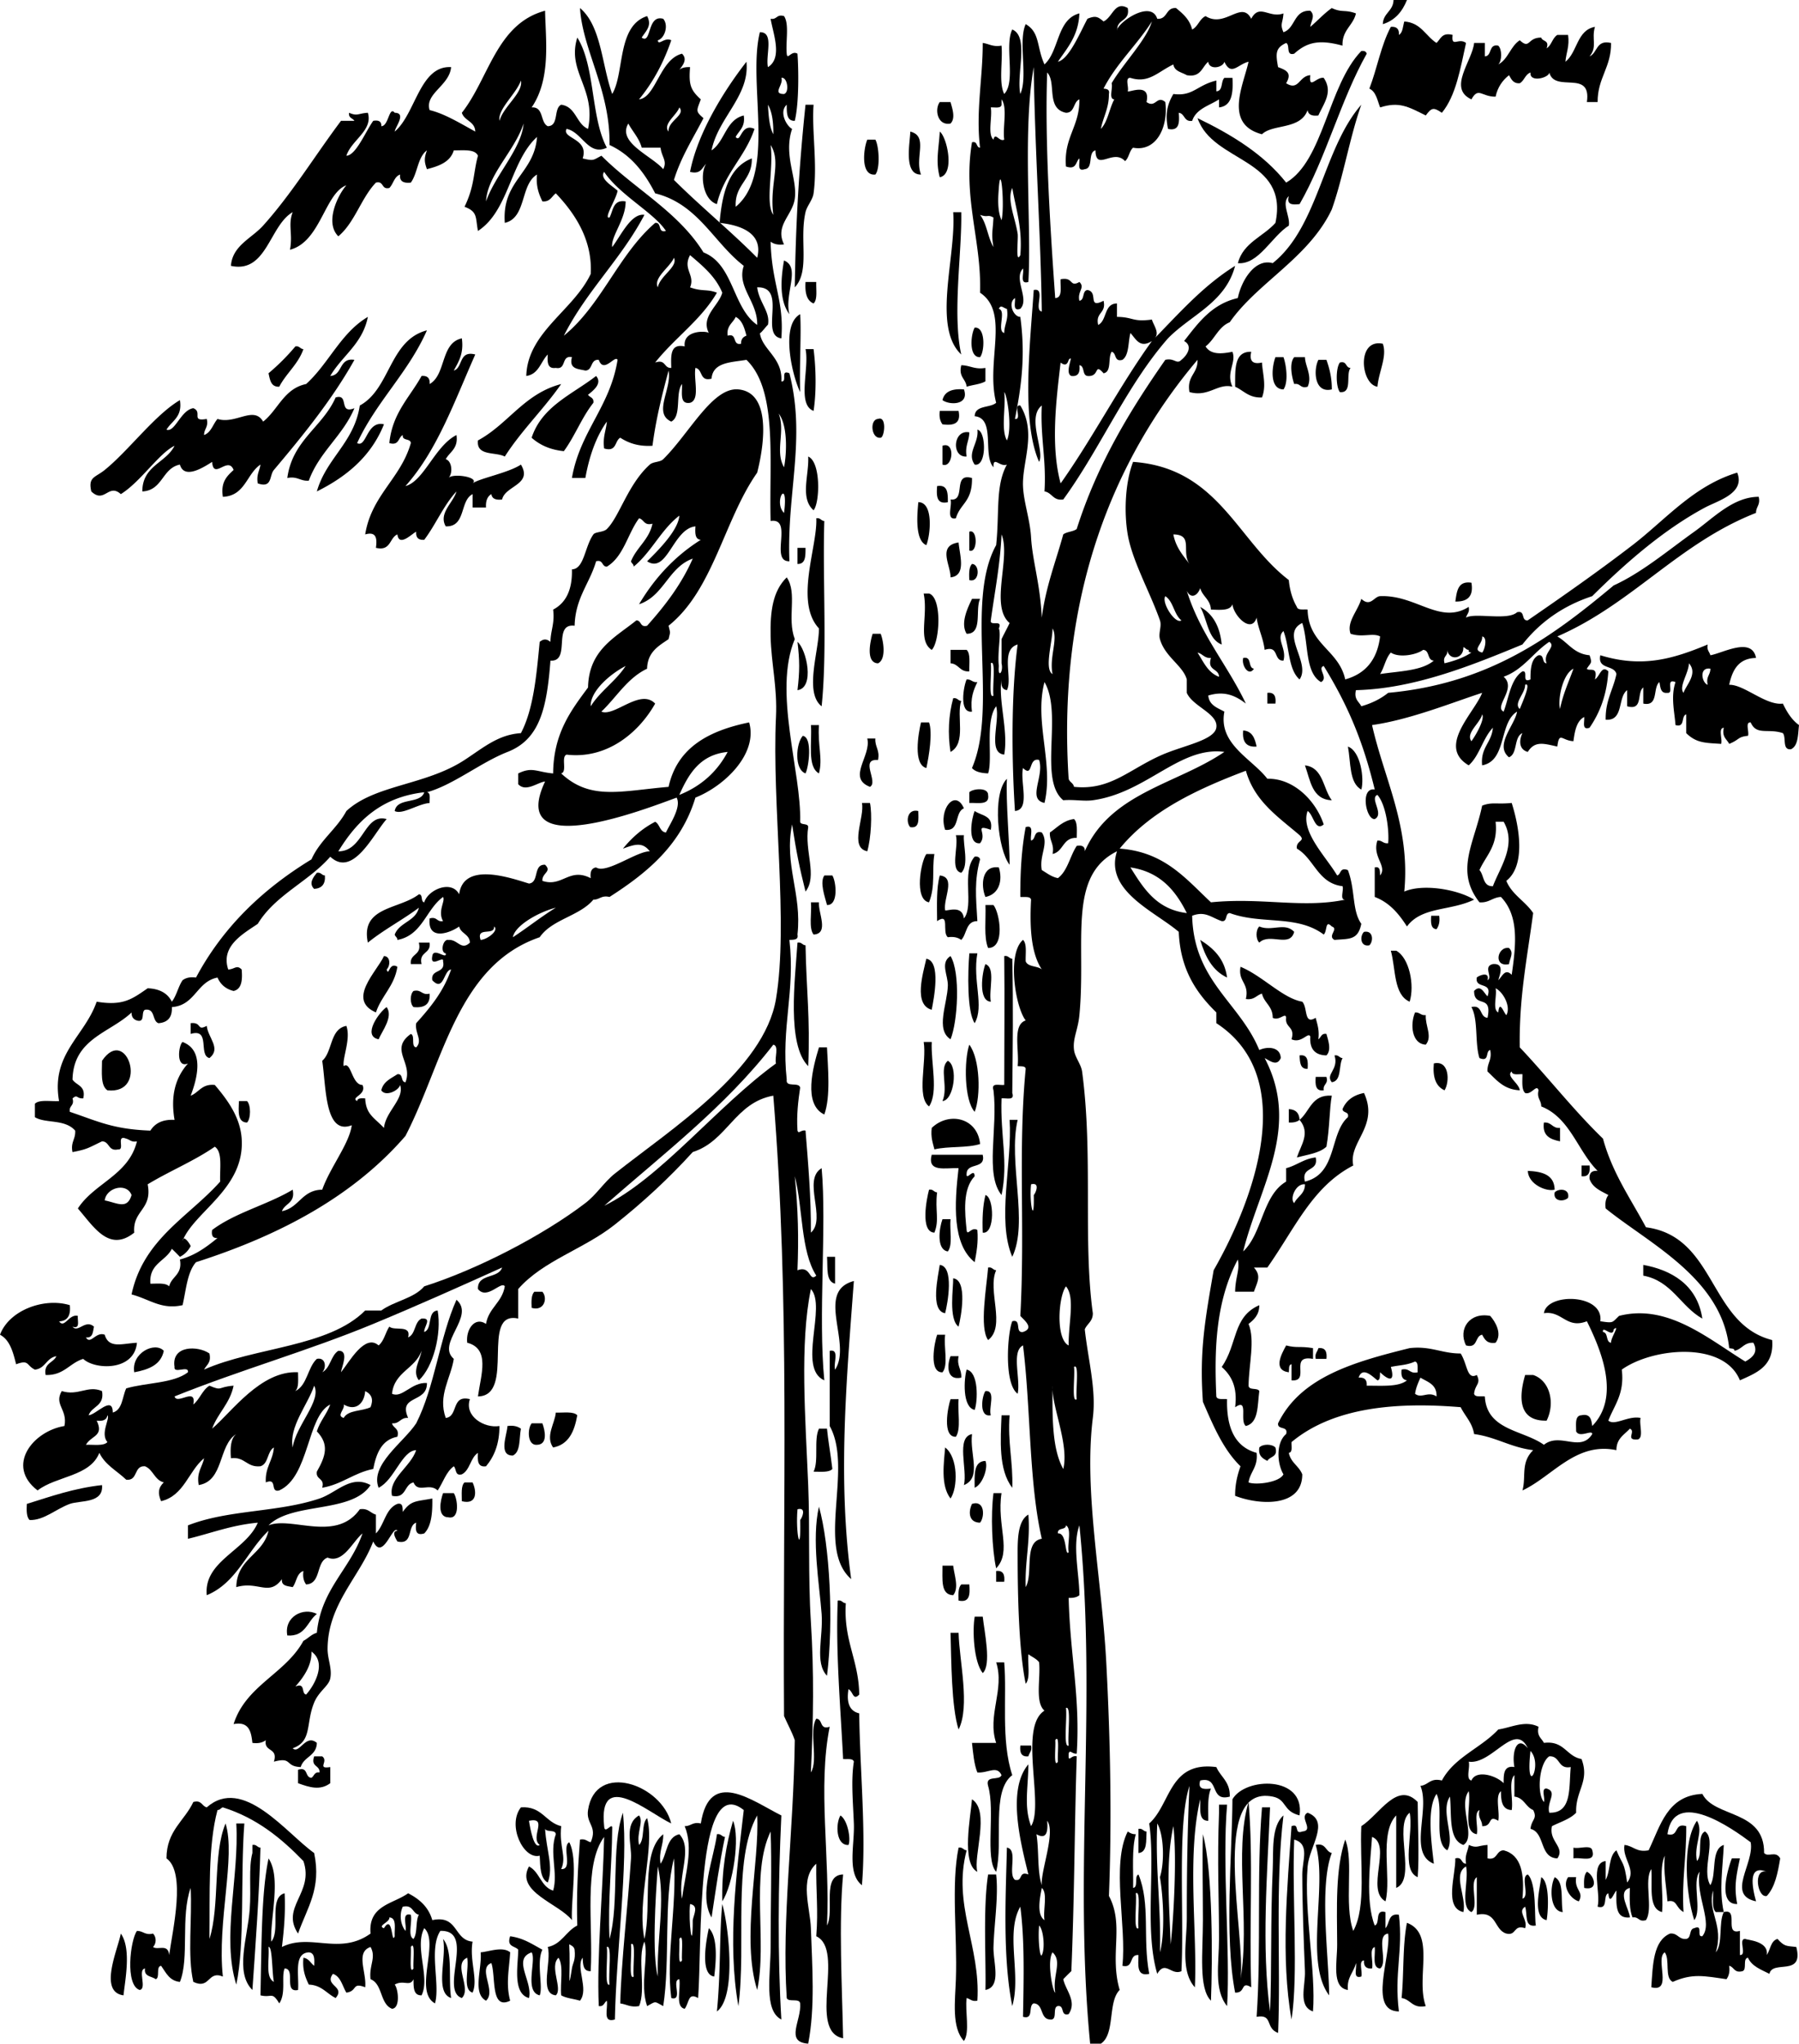
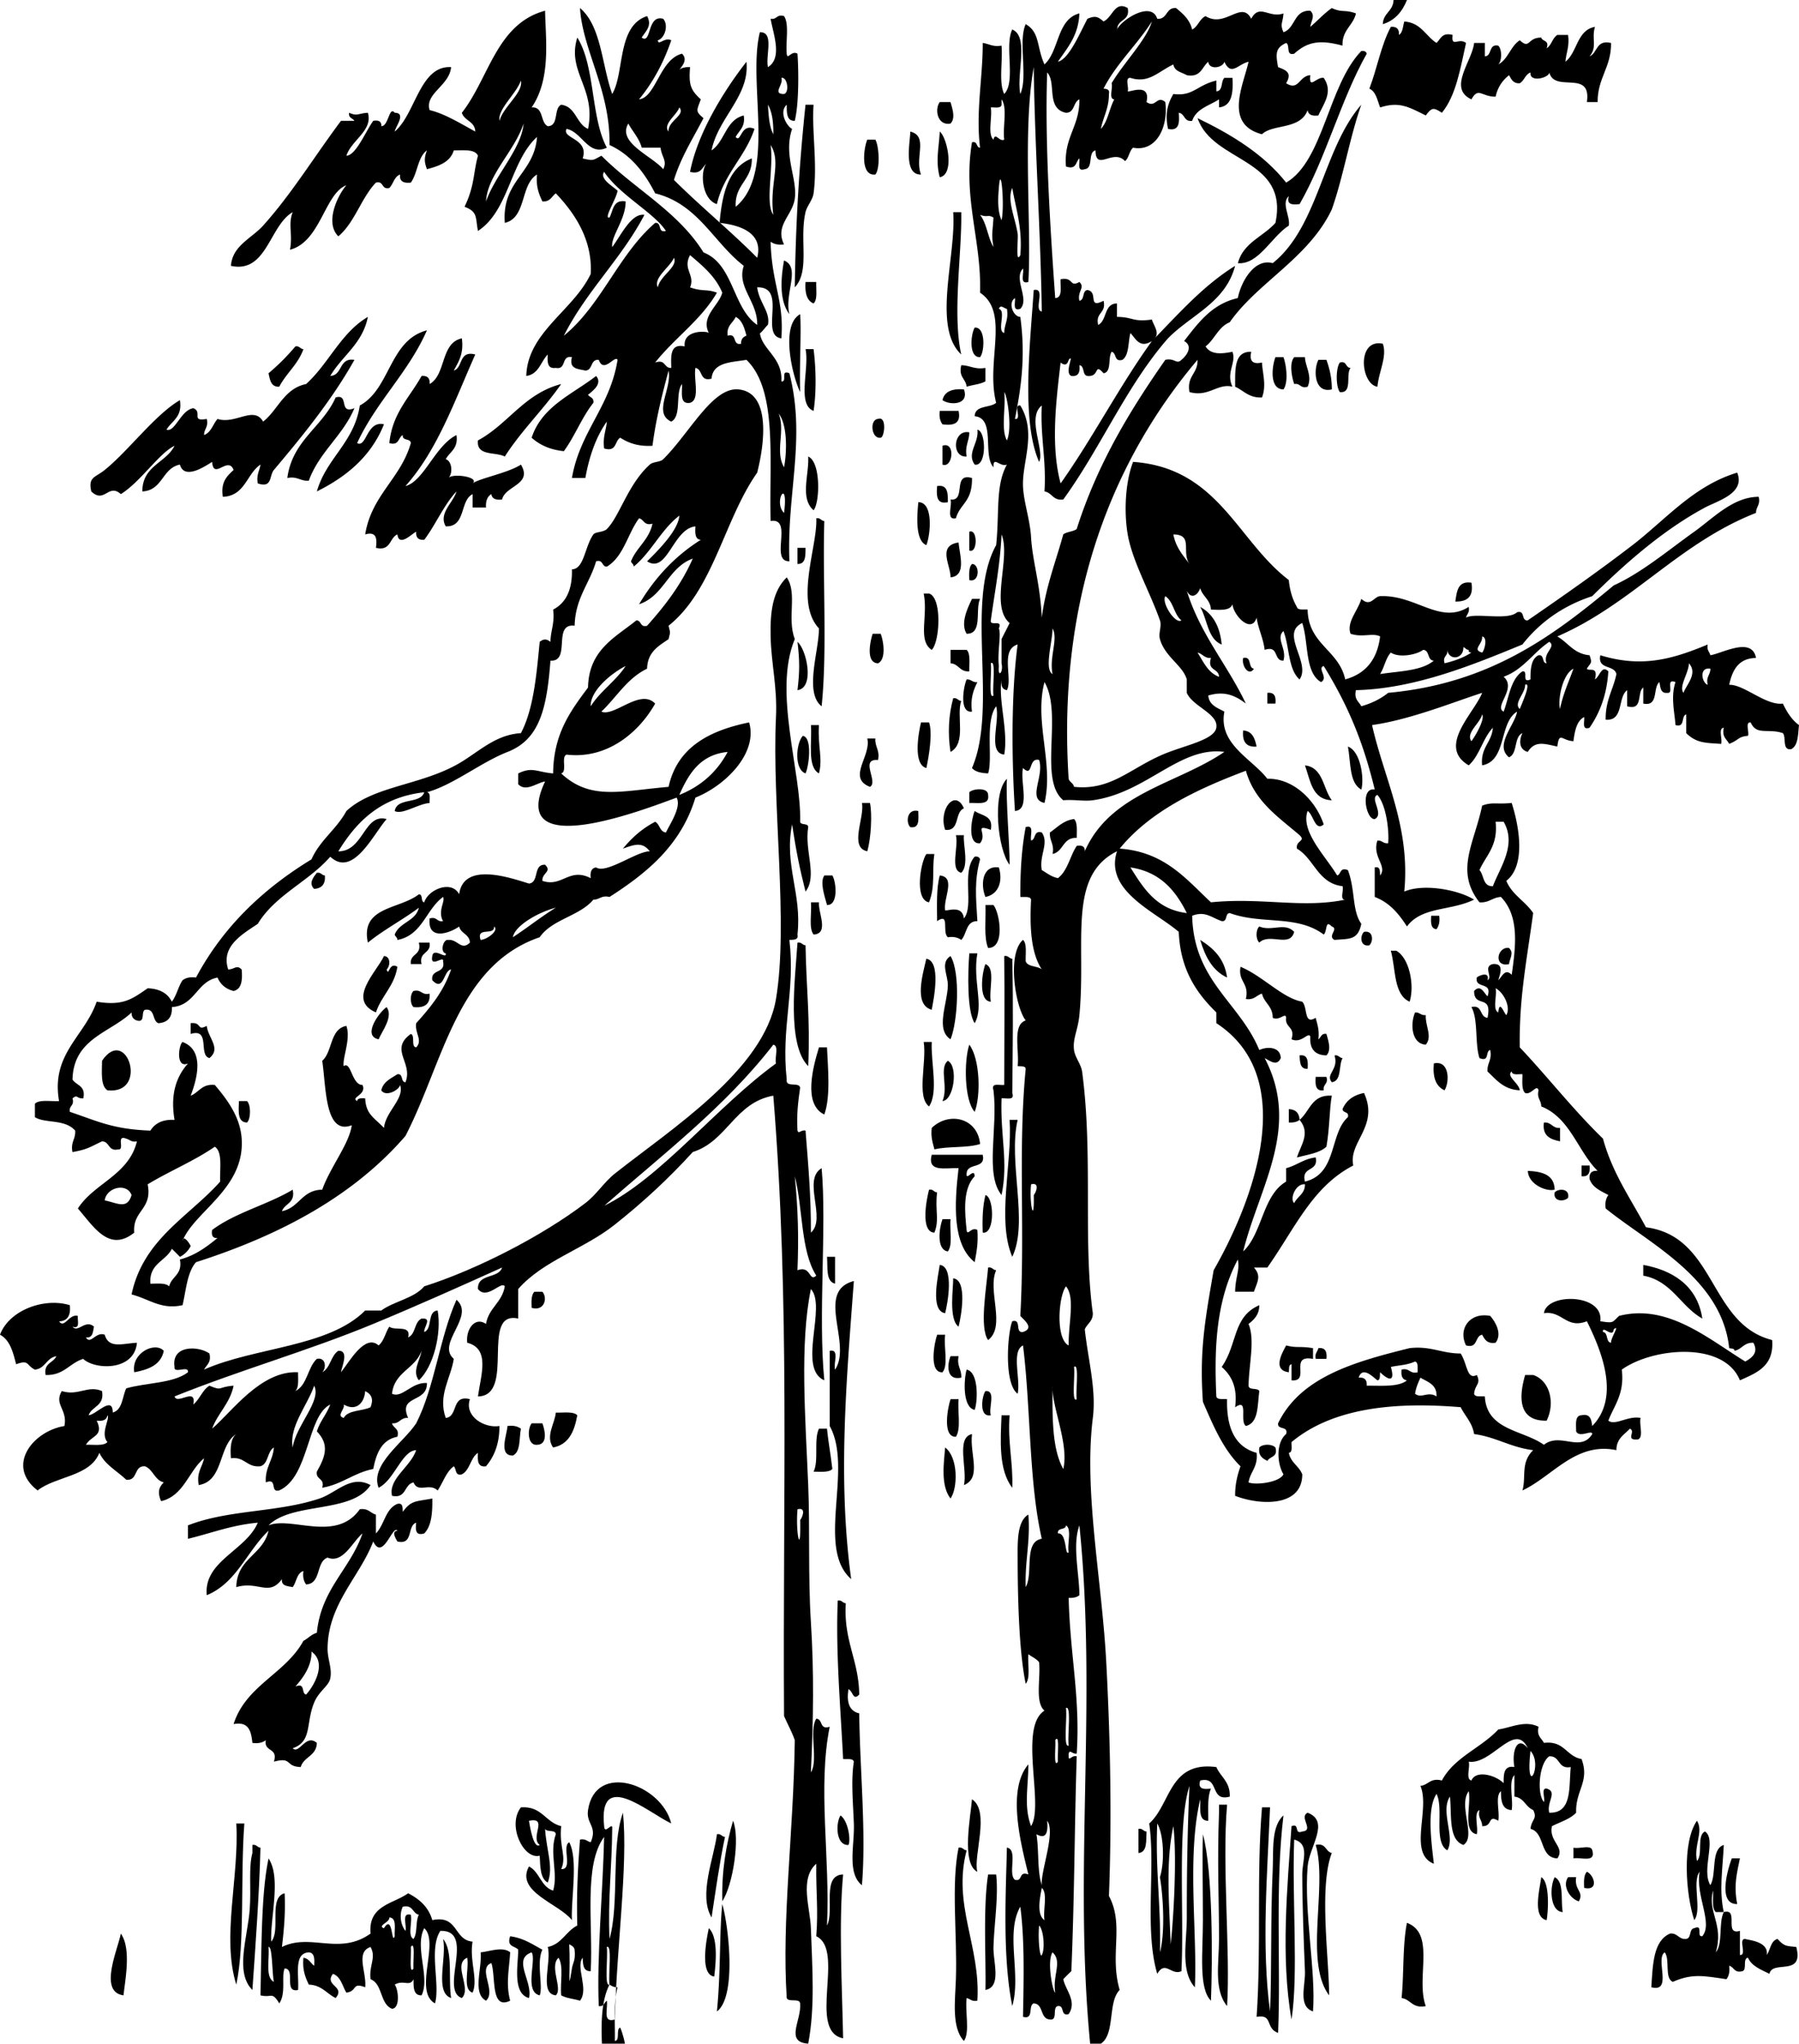
<svg xmlns="http://www.w3.org/2000/svg" viewBox="0 0 460.986 523.598">
  <g clip-rule="evenodd" fill-rule="evenodd">
    <path d="M357.09 0h3.44c-1.188 2.94-3.036 5.221-6.192 6.192.09-2.894 2.67-3.298 2.75-6.192zM407.32 14.449c2.087-.895 1.613-4.35 5.505-3.44.08 6.272-3.478 8.908-3.44 15.137h-2.752c1.241-8.505-8.224-2.221-9.633-7.569.028 1.315-5.135 2.738-4.816 0-1.366.469-1.574 2.096-2.752 2.752-1.723.117-2.154-1.057-2.752-2.064-1.667 1.315-2.914 3.049-3.44 5.504-3.615.043-4.385-2.587-6.192.688-6.17-2.799.258-9.891.688-14.449h2.753v3.44c1.939-.124.857-3.27 3.439-2.752.982.918.982 3.898 0 4.816 2.556-1.343 3.117-4.681 5.505-6.192 2.688 2.472 1.89-.754 5.504-.688.296 1.08 2.164.588 1.376 2.752 1.291-.773 1.462-2.667 2.752-3.44h2.753c.406 2.929-.495 4.551-.688 6.88 3.094-2.411 2.901-8.107 7.568-8.944-.93 3.133.68 5.112-1.38 7.569zM348.84 13.073c.8-.112 1.225.152 1.376.688-6.7 11.877-10.427 26.727-17.2 38.53-1.798.192-3.443.232-2.753-2.064-2.042 1.866.389 5.077 0 7.569-4.409 2.767-7.725 10.074-13.072 9.632 1.374-5.276 6.509-6.793 9.632-10.321 3.531-16.666-16.068-15.369-19.953-26.833 8.807 4.267 16.927 9.22 22.706 16.513 9.59-5.618 10.69-24.837 19.25-33.714z" />
    <path d="M313.75 19.953h2.064c.211 3.88-.138 7.202-3.44 7.568v-2.064c-2.505 1.624-5.86 2.396-6.881 5.504-2.16.326-1.817-1.852-3.439-2.064.186 2.479.172 4.759-2.753 4.128-.754-3.665-.268-6.176 1.377-8.945 5.057.668 6.015-2.269 11.008-3.44v2.752c1.76-.069 1.1-2.562 2.06-3.439zM240.81 26.146h2.752c.438 1.574 1.364 4.15 0 5.504-3.3.65-4.16-3.593-2.75-5.504zM206.41 26.833h2.064c-.488 6.752 1.029 15.159 0 22.705-.231 1.695-1.704 3.238-2.064 4.816-1.625 7.113 1.195 15.1-2.752 19.265.25-16.456 1.06-30.646 2.75-46.786zM233.25 33.714c4.73 1.175 1.073 6.626 2.752 11.008-4.66.125-2.72-8.638-2.75-11.008zM240.81 33.714c1.896 1.443 3.932 10.962 0 11.697-1.11-4.155-.24-7.246 0-11.697zM222.24 35.778h2.064c.94 1.613 1.287 7.389 0 8.944-3.88.438-3.03-6.745-2.06-8.944zM244.25 54.355h2.064c.216 10.224-2.323 26.072 0 36.466-7.51-7.077-1.26-25.084-2.06-36.466zM200.91 66.74c4.373 1.774-.008 8.57 1.376 13.761-2.6-3.442-2.24-8.983-1.38-13.761zM206.41 72.244h2.752c-.082 1.982.376 4.504-.688 5.504-1.79-.723-2.24-2.795-2.06-5.504zM205.04 80.5c.327 4.788-.217 13.143 0 19.953-2.03-4.158-5.12-17.194 0-19.95zM249.76 83.941c2.819-.267 2.577 6.098 1.376 7.568-2.97.122-2.38-5.896-1.38-7.568zM109.4 84.629c-4.758 10.837-12.959 18.232-17.889 28.897 2.458 1.286 2.396-5.841 6.88-4.816-3.28 8.188-9.548 13.386-17.201 17.201 2.441-8.567 9.554-12.463 11.008-22.017 7.872-4.274 7.545-16.762 17.202-19.261zM354.34 88.069c1.171 3.218-1.052 7.189-1.376 11.009-4.32-.613-5.4-12.423 1.38-11.009zM75.685 88.757c1.111-.194 1.185.65 2.064.688-1.37 3.905-4.388 6.162-6.192 9.633-2.163.099-2.364-1.765-2.752-3.44a55.968 55.968 0 006.88-6.881zM206.41 89.445h2.064c.628 4.939.738 11.058 0 15.825-4.34-1.62-1.01-10.905-2.06-15.825zM323.38 92.885c.127 2.774 1.2 5.873 0 8.944-3.367.156-4.667-1.755-6.881-2.752.032-4.326-.361-9.077 4.129-8.945-.54 2.369.38 3.286 2.75 2.752zM326.82 91.509h2.064c.715 1.939 1.316 6.438 0 8.256-3.59-.01-3.02-5.724-2.06-8.256zM331.64 91.509h2.753c.022 2.215 1.941 4.849.688 7.568-1.944.568-1.782-.97-3.44-.688-.6-1.704-1.35-5.334 0-6.88zM337.83 92.197h2.064c.778 2.203 1.399 4.563 1.376 7.568-4.55 1.105-4.73-5.044-3.44-7.568zM343.33 92.885c1.877-.501 1.385 1.367 2.752 1.376-1.337 1.645.602 6.564-2.752 6.192-1.06-1.406-1.06-6.156 0-7.565zM246.32 93.573c2.265.029 3.426 1.162 6.192.688v3.44c-1.302.763-3.251.877-4.816 1.376-.21-2.082-2.13-2.457-1.37-5.504zM152.74 96.325c1.713 1.916-.784 3.792-2.064 4.816.447.7 1.582.711 1.376 2.064-2.955 3.696-4.744 8.558-7.568 12.385-3.54-.359-6.195-1.603-8.256-3.44 2.66-8.11 10.45-11.1 16.51-15.815zM129.35 116.97c-2.395-1.274-7.317-.021-6.88-4.128 7.75-4.176 11.857-11.994 21.329-14.449-4.51 6.489-10.15 11.859-14.45 18.579zM247.01 99.766c1.416 4.069-3.67 4.083-5.504 2.752.51-2.24 2.51-2.991 5.5-2.754zM86.005 101.83c3.579-1.056.638 4.408 4.816 2.752-2.998 7.094-8.993 11.189-11.697 18.577-2.215.151-2.911-1.217-5.504-.688 1.304-9.7 9.011-13.01 12.385-20.64zM240.81 105.27h4.815c.69 3.213-1.199 3.846-4.128 3.44-.57-.8-.89-1.84-.68-3.44zM224.99 107.33c2.287-.846 1.683 4.651.688 4.816-2.4.38-2.94-4.61-.69-4.82zM250.45 110.09c2.266.317 2.461 9.548-.688 8.944-2.13-2.98 1.12-5.47.69-8.94zM248.38 110.77c-.029 2.265-1.162 3.426-.688 6.192-3.98.3-3.48-7.03.69-6.19zM241.5 114.21c3.393-1.253 2.684 5.881 0 4.816v-4.82zM207.1 116.97c3.284 1.394 3.003 11.814 1.376 13.761-3.56-3.11-1.11-9.11-1.38-13.76zM249.07 122.47c.089 6.202-3.026 6.458-4.128 10.321-2.616.551-.875-3.253-1.376-4.816 4.16.49.34-7 5.51-5.5zM240.13 124.54c2.752-.459 2.766 1.821 2.752 4.128-2.93.62-2.94-1.65-2.75-4.13zM235.31 128.66c3.931-.016 3.139 8.309 2.064 11.009-3.1-1.23-2.27-8.57-2.06-11.01zM209.16 132.79c1.111-.194 1.185.65 2.064.688-.457 15.304.778 33.421-.688 47.475-4.524-3.536-.644-14.262-.688-19.953-6.32-6.82-.31-21.06-.68-28.22zM248.38 136.23c2.171-.885 2.171 5.701 0 4.816v-4.82zM245.63 138.98c.292 3.261 2.067 8.527-2.063 8.944.07-3.1-3.45-8.11 2.06-8.94zM204.35 140.36h2.064c-.014 2.05.064 4.192-2.064 4.128v-4.13zM249.07 144.49c2.069.029 1.998 4.884-.688 4.128-.09-1.7-.1-3.32.69-4.13zM377.05 149.3c.599 3.58-1.081 4.882-4.128 4.816.39-2.58.6-5.36 4.13-4.82zM236.69 152.06h1.376c3.385 1.056 2.772 12.391.688 14.449-3.67-2.39-.88-8.71-2.07-14.45zM249.07 153.43h2.064c-1.304 2.825.745 9.001-3.44 8.944-1.68-2.72.33-6.76 1.38-8.94zM307.55 155.5c3.265 1.782 5.069 5.022 5.505 9.633-3.61-1.43-3.65-6.44-5.51-9.63zM223.61 162.38h2.064c.762 1.987 1.436 6.557-.688 7.569-3.17-.1-2.04-5.57-1.37-7.57z" />
    <path d="M204.35 164.44c2.342 1.954 4.484 11.792 0 12.385.58-4.84.58-7.54 0-12.38zM243.57 166.5h4.128c1.063 1 .605 3.522.688 5.504-2.492.199-2.662-1.926-4.816-2.064v-3.44zM318.56 168.57c2.344-.509 1.134 2.536 2.752 2.752-1.28 2.12-3.26-.79-2.75-2.75zM247.69 174.07c1.234-.087 1.451.842 2.752.688-.966 2.015-1.851 4.113-1.376 7.569-3.43.41-2.12-6.65-1.37-8.26zM324.76 177.51c1.812-.208 2.258.953 2.063 2.752h-2.063v-2.75zM244.25 178.89c1.111-.194 1.185.65 2.064.688-1.322 3.822 1.427 10.805-2.752 13.073-.73-4.72-.51-9.34.69-13.76zM236 185.08h2.063c.951 2.588.006 8.531-.688 11.697-3.44-.9-2.07-8.78-1.37-11.7zM207.79 185.77h2.064c-.362 5.364 1.024 8.491 0 12.385-3.08-1.74-1.72-7.92-2.06-12.39zM318.56 187.15c2.365.158 2.998 2.048 3.44 4.128-2.73.21-3.72-1.33-3.44-4.13z" />
    <path d="M205.72 188.52c2.572.433 1.5 8.102.688 9.633-2.94-1.04-2.45-7.74-.69-9.63zM222.24 189.21h2.064c-.151 2.216 1.217 2.912.688 5.504-4.821-.392.188 5.601-2.064 6.88-5.98-2.3.41-7.95-.69-12.38zM345.4 191.28c3.238 1.132 4.225 8.144 3.44 11.009-3.15-1.68-2.68-6.97-3.44-11.01zM334.39 196.09c4.723.552 4.591 5.958 6.88 8.944-5.08-.19-5.48-5.07-6.88-8.94zM258.02 199.53c-.316 5.642.719 16.914.688 22.017-3-3.68-4.57-18.17-.69-22.02zM253.2 203.66c.449 2.742-2.615 1.971-4.815 2.064v-2.752c.93-.94 4.81-1.31 4.82.69zM247.01 207.1c-2.493.947-.928 5.952-4.815 5.504-1.8-5.14 2.54-10.69 4.81-5.5zM220.86 205.72h2.064c.604 2.825.286 9.022-.688 12.385-4.75-.97-.6-8.74-1.37-12.38zM235.31 207.79c.028 2.092.4 4.529-2.064 4.128-1.23-1.3-.77-4.82 2.06-4.13zM251.14 216.04c-3.441.405-2.127-6.652-1.376-8.257 1.729 1.252 4.866 1.096 4.128 4.816-4.6-1.59-.74.98-2.75 3.44zM275.22 209.85c.948.887.681 2.988.688 4.816-3.618-.177-3.342 3.54-6.192 4.128.528-2.593-.84-3.289-.688-5.504 1.92-1.29 3.35-3.07 6.19-3.45zM244.94 213.98h2.063c-.305 2.176 1.391 7.729-.688 9.633-2.99-.67-.61-6.72-1.37-9.63zM237.37 218.8h2.063c-.68 4.207.312 8.128-1.376 12.385-3.86-.68-2.11-10.48-.68-12.38z" />
    <path d="M249.76 219.48c.8-.112 1.224.152 1.376.688-1.475 5.469-1.084 9.391-.688 15.825-2.994-.013-2.649 3.313-4.128 4.816-.799-.577-1.845-.907-3.44-.688-1.597-1.292.66-6.435-2.752-4.128-.02-4.147-.215-8.471.688-11.697 4.27.458.825 5.932 1.376 8.944.673.196 4.386-1.464 4.815 2.064 2.67-3.29-.72-11.94 2.74-15.82zM255.95 222.24c1.056 3.38.047 6.889-3.44 7.568-1.24-2.96-.95-8.19 3.44-7.57zM81.189 223.61c1.111-.194 1.184.65 2.064.688.179 2.243-.817 3.312-2.752 3.44-1.511-1.45-.143-3.06.688-4.13zM211.23 224.3h2.064c.999 1.672 1.587 7.69-1.376 7.568-.55-2.1-1.92-5.83-.68-7.57zM207.79 231.18h2.064c-.258 2.613 2.688 8.039-1.376 8.256-1.31-1.66-.43-5.53-.68-8.26zM252.51 231.87h2.063c1.613 1.979 3.069 11.057-1.376 11.009-1.15-2.74-.53-7.26-.68-11.01zM366.73 234.62h2.063c.22 1.595-.11 2.641-.688 3.44-1.5-.1-1.48-1.73-1.37-3.44zM322.69 237.37c3.206 1.361 6.534-1.184 8.944 1.376-1.13 4.179-6.245.142-8.944 2.752-.94-.88-.94-3.25 0-4.13zM349.52 238.75c2.382-.482 2.468 2.412 1.376 3.44-2.38.48-2.47-2.41-1.38-3.44zM307.55 240.81c3.374 2.13 6.237 4.772 6.881 9.633-3.75-1.74-5.62-5.37-6.88-9.63zM107.33 241.5h2.752c.441 2.965-2.816 2.23-2.064 5.504h-2.752c-.31-2.82 2.91-2.13 2.06-5.5zM204.35 241.5c1.111-.194 1.185.65 2.064.688.21 11.706 1.215 18.446.688 30.962-5.54-5.55-3.37-22.2-2.75-31.65zM386.68 247.01c-4.123.882-3.009-4.619 0-4.128 1.34 1.28.21 2.52 0 4.13zM356.4 243.57h1.376c3.349 1.814 4.764 8.838 3.44 13.072-4.16-1.81-3.53-8.4-4.82-13.07zM248.38 244.25h2.063c-1.262 7.026 1.824 13.51-.688 17.889-1.99-2.92-1.77-12.98-1.37-17.89zM243.57 244.94c2.594 4.297 1.827 16.893 0 21.329-3.926-2.478-.808-9.096-.688-13.761.07-2.65-2.06-5.85.69-7.57zM257.33 244.94c1.111-.194 1.185.65 2.063.688.276 12.676.118 21.53 0 34.402.693 2.069-1.532 1.22-2.752 1.376-.354 9.656 1.787 16.229 0 24.77-4.331-5.35-.874-17.069-2.064-26.833-.693-2.07 1.533-1.22 2.753-1.376 0-12.53.13-20.98 0-33.03zM237.37 245.63c3.851.654 1.913 10.27 1.376 13.073-4.76-1.27-2.18-9.46-1.38-13.07zM252.51 247.01c2.702.968.814 6.525 1.376 9.632-3.28-.17-2.24-7.53-1.38-9.63zM105.96 253.89c2.104-.499 2.024 1.188 4.128.688.212 2.735-1.322 3.724-4.128 3.44-.94-.88-.94-3.25 0-4.13zM99.078 258.02c1.768 2.486-1.176 6.139-2.064 8.256-4.327-.88.251-7.07 2.064-8.26zM362.6 259.39c1.234-.088 1.451.842 2.753.688-.203 2.677 1.781 5.443 0 7.568-3.61-.17-4.07-5.22-2.75-8.26zM48.851 262.14c3.004-.338 1.464 2.12 4.128.688.299 3.058 3.795 5.782.688 8.257-2.943-.727.405-7.744-4.816-6.192v-2.76zM236.69 266.96h2.064c-.254 5.263 1.769 12.861-.688 16.513-3.28-2.47-.57-11.3-1.37-16.51zM248.38 267.65c2.776 3.645 2.959 13.233 1.376 17.201-2.7-2.93-2.75-13.15-1.38-17.2zM209.85 268.34h2.064c.208 5.021.986 12.588-.688 17.201-5.5-2.6-2.9-12.21-1.37-17.2zM27.521 279.34c-1.786-1.196-1.394-4.569-1.376-7.568 6.299-9.29 12.138 8.73 1.376 7.57zM333.01 270.4c2.149-.314 2.199 1.471 2.063 3.44-1.93.1-1.98-1.68-2.06-3.44zM341.96 270.4c1.111-.193 1.185.65 2.063.688-1.068 1.913-.143 5.82-2.752 6.192-1.75-2.09 1.88-3.21.69-6.88zM242.88 271.78c2.709 1.362 1.573 10.099-1.376 10.32 1.58-3.69-.94-8.43 1.38-10.32zM367.41 272.46c3.979-.943 4.121 4.659 2.752 6.881-2.22-.98-3.08-3.33-2.75-6.88zM337.14 275.9h2.752c.568 1.944-.97 1.782-.688 3.44-2.15.32-2.2-1.47-2.06-3.44zM333.01 286.91c2.645-2.171 3.079-6.554 8.256-6.192-.62 3.369-.531 8.294-1.376 13.072-1.777 1.663-4.853 2.027-7.568 2.752 1.05-3.24 3.53-6.22.69-9.63zM61.236 282.1H63.3c1.011 1.001 1.011 4.504 0 5.504-2.475-.05-2.175-2.87-2.064-5.5zM333.01 286.91c-.613.534-1.555.739-2.753.688v-3.439c1.75.08 2.67 1 2.75 2.75zM251.14 293.1c-3.285 1.072-8.195.52-11.697 1.376-.416-1.648-.989-3.14-.688-5.505 4.45-4.27 11.75-2.57 12.39 4.12z" />
    <path d="M258.7 286.91h2.064c-2.499 10.812 2.875 26.221-1.377 35.09-4.03-9.42.05-24.18-.68-35.09zM395.62 287.6c2.014-.18 2.113 1.556 4.128 1.376v3.44c-2.47-.51-4.6-1.37-4.13-4.82zM247.69 300.67c-.211 2.149 1.987-1.749 2.064.688-3.16 3.268-2.508 9.399-2.064 13.761.166 1.774 1.184-.944 2.752 0 .272 3.254-.221 5.742-.688 8.257-5.789-4.603-5.191-14.906-4.129-24.081-3.267-.174-8.099 1.218-6.88-3.44h13.072c.87 3.83-4.05 1.89-4.12 4.81zM405.26 301.36v-2.752h2.063c.19 1.8-.25 2.96-2.06 2.75zM391.49 299.98c3.726.174 6.809.99 6.881 4.816-2.02.59-6.74-1.3-6.88-4.82zM238.06 304.8c1.111-.193 1.185.65 2.064.688-.564 4.635.64 7.018-.688 10.32-3.71-.14-1.98-8.76-1.37-11.01zM401.82 306.87c-1.028 1.092-3.923 1.006-3.44-1.376 1.02-1.09 3.92-1.01 3.44 1.38zM252.51 306.18c2.233.482 2.523 10.094-.688 9.633-.15-3.6.01-6.87.69-9.63z" />
    <path d="M241.5 312.37h2.064c-.254 2.728.63 6.594-.688 8.257-2.98-.46-2.23-5.96-1.37-8.26zM211.92 322h2.064v6.88c-2.42-.56-1.85-4.11-2.06-6.88zM240.81 324.07c3.738.403 2.035 9.871 1.376 12.385-3.93-.61-1.76-9.61-1.38-12.39zM421.08 324.07c7.004 1.271 13.83 4.947 15.137 13.761-5.586-3.129-7.789-9.642-15.137-11.009v-2.75zM253.2 324.75c1.111-.193 1.185.65 2.064.688-2.341 5.166 2.588 14.375-2.064 17.889-2.29-3.1-.39-13.6 0-18.58zM244.25 327.51c3.738.404 2.036 9.872 1.376 12.385-2.63-1.92-1.29-10.08-1.38-12.39zM136.92 330.95h2.064c1.41 1.612.505 5.081-2.752 4.128-.09-1.7-.1-3.32.69-4.13zM106.65 371.54c-3.622.058-5.614 7.681-9.633 9.632-2.289-5.888 6.433-11.632 9.633-16.513 4.73-9.26 5.991-21.988 10.32-31.649 4.942 4.224-5.291 11.171-.688 15.137-.779 5.002-4.137 9.366-2.064 15.137 3.3-.369 1.319-6.02 6.192-4.816-1.501 4.41 3.75 7.526 7.568 6.881.011 4.598-1.344 7.83-3.44 10.32-2.149.314-2.199-1.47-2.064-3.44-1.956 1.256-2.007 4.415-4.128 5.505-1.85.474-1.33-1.423-2.064-2.064-2 1.44-2.732 4.148-4.128 6.192-2.183-2.077-5.03.787-6.192-2.064-2.476.506-1.738 4.225-5.504 3.44-1.02-4.37 4.82-7.46 6.18-11.71zM322.69 334.39c-.007 2.516-1.359 3.686-2.752 4.816 1.715 4.121.069 10.361 0 15.824.104 1.273 2.33.423 2.752 1.377-.501 3.627-.123 8.133-3.44 8.944-1.739-1.265.867-7.285-2.752-4.816.675-5.261-1.02-8.154-3.439-10.32 4.09-5.8 2.73-12.83 9.63-15.82zM381.86 337.14c1.253 1.4 3.187 4.567 1.376 6.881-2.161.326-2.812-.858-3.44-2.064-1.954.339-.99 3.597-4.128 2.752-2.11-4.17.88-8.59 6.19-7.57zM240.13 341.96h2.064c-.444 2.996.897 7.777-.688 9.633-3.6.15-2.05-7.73-1.37-9.63zM41.971 346.08c-.727 3.632-3.901 4.814-7.569 5.505-.837-4.94 5.295-7.96 7.569-5.5zM329.57 344.71c2.806.729 3.397.108 6.88.688v2.752c-6.344-1.145-.472 5.905-5.504 5.504v-4.128c-.807.111-.58 1.255-.688 2.064-4.14-.55-1.93-4.62-.69-6.87zM337.83 345.4c1.813-.208 2.259.952 2.064 2.752h-2.752c-.29-1.44.47-1.82.69-2.75zM243.57 347.46h2.063c-.528 2.594.84 3.289.688 5.505-3.95.82-3.6-3.43-2.75-5.5zM247.69 350.9c3.127.56 2.877 8.109 2.064 10.32-3.21-.65-2.75-7.99-2.06-10.32zM252.51 356.4c2.789-.268.758 4.287 1.376 6.191-3.11.64-2.28-4.94-1.38-6.19zM243.57 358.47h2.063c-.299 3.142.696 7.576-.688 9.633-3.59.16-2.05-7.72-1.37-9.63zM142.42 361.91c1.982.082 4.504-.376 5.504.688-.727 4.09-2.149 7.484-6.192 8.257-2.04-2.9.46-6.15.69-8.95zM256.64 362.6h2.064c-.532 6.954.916 11.928.688 18.577-3.59-4.64-3-12.33-2.75-18.58zM136.23 364.66h2.752c.672 1.777 1.457 5.447-1.376 5.505-2.53.24-2.49-4.17-1.37-5.5zM130.04 365.35c1.596-.22 2.642.11 3.44.688-.479 2.503-.033 5.931-2.064 6.881-3.8.05-1.47-5.4-1.38-7.57zM209.85 366.04h2.064c.25 2.796.877 6.129 1.376 10.321-.887.947-2.989.681-4.816.688 1.39-2.75 0-8.26 1.38-11.01zM247.01 380.49c.937-4.109-2.125-12.217 2.064-13.073-.64 5.2 2.57 11.14-2.06 13.07zM326.82 370.85c.729 2.563-1.448 2.221-2.063 3.44-1.206-.629-2.391-1.279-2.064-3.44.87-.94 3.24-.94 4.12 0zM242.19 370.85c3.367 2.54 3.276 10.39 1.376 13.073-2.62-3.37-1.67-9.31-1.38-13.07z" />
-     <path d="M252.51 374.29c.753 1.605-.633 5.963-2.752 6.88-.02-3.22-.36-6.78 2.75-6.88zM119.03 379.8h2.064c1.046 2.196 1.263 5.827-2.752 4.816.01-1.83-.26-3.94.69-4.82zM26.146 380.49c.431 4.766-5.608 3.857-8.256 4.816-3.514 1.271-6.683 4.285-10.321 4.128-.792-.813-.779-2.432-.688-4.128 6.13-1.91 12.046-4.02 19.265-4.82zM113.53 382.55h2.752c.897 1.241 1.735 6.829-1.376 6.192-2.96-.04-2.06-4.36-1.37-6.19zM254.57 382.55h2.064c-1.277 8.4 2.771 14.91-1.376 19.265-1.07-4.95-1.42-13.69-.68-19.27zM249.07 385.3c3.363-1.059 3.256 3.422 2.064 4.816-2.86-.02-3.09-2.68-2.06-4.82zM209.85 385.99c2.759 9.846 3.81 29.312 2.064 43.347-3.231-3.377-.936-9.971-1.376-15.825-.57-7.67-2.63-19.06-.68-27.53zM241.5 401.13h2.752c.214 2.261 1.591 5.634 0 7.569-3.33-.11-2.7-4.18-2.75-7.57zM255.26 402.5c1.812-.208 2.258.952 2.064 2.752h-2.064v-2.75zM246.32 405.94h2.064c.186 2.479.172 4.76-2.753 4.129-.09-1.69-.1-3.31.69-4.13zM81.189 413.51c-2.48 1.878-2.865 5.851-7.569 5.505-.887-4.81 4.124-7.33 7.569-5.51zM249.76 414.2h2.063c.413 3.82 2.288 12.384 0 14.449-2.31-2.85-2.68-10.92-2.06-14.45zM243.57 418.33h2.063c.19 7.291 3.001 18.822 0 24.77-1.86-5.71-1.86-17.94-2.06-24.77zM255.26 425.9h2.064c.736 8.686-.89 19.938 2.063 28.898-5.477 4.155-2.229 17.035-4.128 24.769-2.943-3.238-.178-15.7-2.064-22.017-.818-2.884 2.9-1.229 3.44-2.752-1.162-2.606-3.51-.447-6.192-.688-.855-2.126-1.071-4.892-1.376-7.568h6.192c-2.36-7.04 2.24-13.66.01-20.64zM261.46 447.22h2.752c.292 1.438-.472 1.822-.688 2.753-1.81.21-2.26-.95-2.06-2.75zM80.501 449.98h2.064c1.751 1.287-1.538 3.314 2.064 2.752v4.128c-2.572 1.93-5.298 1.091-8.256 0v-3.44c2.716-.881 1.665 2.005 3.44 2.064.7-.447.712-1.582 2.064-1.376.117-1.95-2.327-1.34-1.376-4.12zM317.87 507.08c2.523-14.812-1.726-32.535 2.064-45.41 1.248 13.81.146 32.168.688 47.475-2.836-1.699-1.293 1.493-4.129 1.376-2.817-14.596-.751-35.702-.688-49.538 3.283-5.724 18.68-6.102 17.201 4.128-4.384-1.078-3.192-4.079-6.881-4.816-16.39-3.27-6.78 35.57-8.25 46.79zM363.28 480.94c-4.378-1.815-1-11.385-2.064-16.514-4.227 3.342 1.886 17.022-3.44 19.266v-18.577c-4.485 4.647-1.172 16.041-2.752 22.017-5.211-2.893 1.745-14.461-3.44-16.513-.385 5.876-1.808 16.451.688 22.706 1.524-.541-.131-4.26 2.752-3.44v4.128c1.114-1.179.64-3.947 3.44-3.44 1.102 9.354-1.238 14.889 0 24.77-7.977-.058-1.971-14.202-2.752-19.953-3.312.357.105 7.445-2.064 8.944-2.141-.153-1.162-3.424-1.376-5.504-1.552.512-.269 3.859-.688 5.504-1.5.125-2.188-.562-2.063-2.063-1.52.086-.292 2.918-.688 4.128-2.312.706-1.07-2.14-1.376-3.44-.56 2.422-2.382 3.582-2.064 6.881-4.249-.623-2.728-7.175-2.752-11.697-.051-9.499-.489-19.206 2.064-26.833 2.273 5.437-.395 16.531 2.064 23.394 3.44-6.192 1.616-17.649 2.063-26.834 4.691-3.004 9.166-11.645 14.449-6.192.01 4.91.42 14 0 19.24zM452.73 479.56c-4.848-1.982-3.802 3.769-2.753 7.568-7.745-1.61-.359-9.741-1.376-15.137-4.68-3.505-19.59-14.089-21.329-2.063 3.106.812 1.538-3.049 4.816-2.064.098 7.666-1.194 13.942-.688 22.018-2.177-1.251-1.544-3.263-4.128-2.753-.264-3.863-1.06-7.196-.688-11.696-1.597 3.449-.236 9.855-.688 14.449-3.655-.932-2.399-6.774-2.752-11.009-1.967 2.85.561 10.193-1.376 13.072-1.945.569-1.782-.97-3.44-.688-.823-1.929-.757-4.748-.688-7.568-3.429.93-.006 5.619 0 7.568-3.844.403-3.454-3.427-3.44-6.881-.588.414-1.772 4.118-2.064.688-1.524.54.131 4.259-2.752 3.44.863-3.724-2.017-11.19 2.063-11.697v4.816c1.252-2.188.727-6.154 2.753-7.568 1.697 4.076 1.934 2.631 2.752 8.257 2.541-3.261-1.302-6.015-.688-9.633 2.293.23 3.053 1.993 6.192 1.376 3.053-6.351 4.768-14.039 13.761-14.449 3.126 6.186 15.943 4 15.825 15.138 1.036 1.199 2.968-.705 4.128 1.376-.621 3.735-1.329 7.386-3.439 9.632-2.42.63-3.62-7.18.02-6.21z" />
    <path d="M249.07 460.99c4.728 2.997.237 14.697 1.376 18.576-4.19-2.1-1.71-14.24-1.38-18.58zM312.37 462.36h2.064c-1.327 15.417.871 37.827 0 51.603-3.454-4.192-2.071-10.985-2.064-17.201.011-9.779-.495-19.7 0-32.338v-2.06zM141.74 484.38c1.333-4.45-1.048-9.728.688-14.448-.104-1.272-2.33-.423-2.752-1.376.32 5.518 2.213 9.71.688 13.761-1.955-1.027-1.914-4.05-2.064-6.881-4.155 1.094-8.421-7.804-4.816-12.385 5.429-.384 6.244 3.848 10.32 4.816-.572 5.439 1.469 7.738 0 11.009 3.151.17.053-5.91 2.064-6.881 2.353 4.411.401 14.67.688 19.953-3.255-4.227-14.581-7.241-11.009-13.761 2.75 1.38 3.04 5.22 6.19 6.2zm-3.44-11.7c-2.588-1.929 2.323-7.207-2.752-6.192.34 2.21 1.32 7.35 2.75 6.19zM323.38 463.05h2.063c-.702 16.896-2.235 35.857 0 52.291.452-9.892.095-23.404.688-36.466.212-4.667-.437-10.941 2.752-13.761-2.181 18.186-.646 38.173-1.376 55.731-3.376-1.207-1.197-4.895-5.504-4.129 1.22-17.76-.06-36.69 1.38-53.66zM336.45 515.34c-3.926-1.365-1.91-6.605-2.063-10.32-.315-7.632-.675-17.13-.688-24.77-.007-3.611 2.014-7.802-2.064-8.944-.596 14.908 1.111 34.54-.688 46.099-2.823-15.846-1.052-34.159 0-49.539 2.227-.851.525 2.227 2.752 1.376 3.195-.292-.971-3.677 1.376-4.816 5.842 2.229.415 8.652 0 13.761-.97 11.86 2.18 27.14 1.37 37.15zM215.36 465.12c1.854 1.183 2.723 6.057 2.064 7.568-3.23.19-3.35-5.44-2.06-7.57zM187.84 466.49c1.842 4.351.008 16.364-2.752 20.641-.19-7.98 1-14.58 2.75-20.64zM60.547 467.18h2.064c-1.035 13.679.185 30.791-2.064 41.283-3.805-12.09.788-27.63 0-41.28zM291.73 468.56c1.111-.194 1.185.649 2.064.688-.136 2.387.243 5.289-2.064 5.505v-6.2zM183.71 469.93c1.111-.194 1.185.65 2.064.688-1.396 6.631-2.378 13.676-3.44 20.642-3.42-5.71.63-15.26 1.38-21.33zM308.24 469.93c2.583 9.461 2.463 32.715 2.063 42.658-3.209-3.191-2.063-12.289-2.063-20.642 0-7.8-.19-15.64 0-22.02zM64.676 472.68c1.111-.194 1.185.65 2.064.688-.286 11.694-1.307 25.586-2.064 36.467-4.558-4.488-1.231-13.412-.688-20.642.409-5.45-.336-10.674.688-14.448v-2.07z" />
    <path d="M337.14 472.68c2.662-.599 2.447 1.681 4.128 2.064-3.347 8.647-.685 27.201-.688 36.466-6.45-8.59-.34-27.99-3.44-38.53zM403.19 473.37c1.426.41 4.52-.85 4.816.688.998 3.292-2.877 1.71-4.816 2.064v-2.75zM443.78 476.12h2.064c-.874 4.287-1.584 7.083-.688 11.696-5.23.16-2.27-9.49-1.37-11.7zM406.63 479.56c1.796.748 3.228 4.959-.688 4.129-.09-1.69-.1-3.31.69-4.13zM253.2 480.25h2.064c.621 5.715-.514 12.474-.688 18.577-.109 3.859 2.155 10.188-2.063 11.009.19-7.43-.66-21.1.69-29.59zM394.94 480.94c2.331 1.354 1.722 9.264 1.376 11.008-3.75-.74-1.71-8.12-1.38-11.01zM398.38 480.94c2.464 1.205 1.516 5.823 2.064 8.944-3.26-.18-3.42-6.36-2.06-8.94zM401.82 480.94h2.063c-.524 3.414 2.105 3.669.688 6.191-2.22-.62-4.35-3.92-2.75-6.19zM185.08 487.82c1.689 5.876 3.672 23.812-1.376 27.521 1.02-10.24.6-20.1 1.38-27.52zM360.53 492.64c7.446 2.795 2.184 14.148 4.816 21.329-3.448.695-3.797-1.708-6.193-2.064.62-6.27.23-13.54 1.37-19.27zM181.64 494.01c2.471 2.363 1.774 9.137 1.376 12.385-3.81-.48-1.94-9.78-1.38-12.39zM30.962 495.39c2.75 3.86 1.087 11.915.688 15.825-6.466-.86-1.454-11.74-.688-15.83zM130.73 496.08c3.442.457 5.717 2.081 8.256 3.439-1.588 3.252.231 9.479-.688 11.697-4.052-.942-.79-9.042-2.064-11.009-5.043 1.709.358 7.478-.688 11.696-4.343-1.15-2.746-8.77-2.752-12.385-.84-1.01-3.02-.66-2.07-3.44zM113.53 496.76c2.609 3.125 1.319 10.149 2.064 15.137-4.31-1.42-1.04-10.42-2.06-15.14zM130.73 500.2c-.287 4.553-1.143 8.105 0 12.385-5.068 2.481-3.631-6.086-4.816-9.633-3.662 1.305 1.354 7.205-1.376 9.633-3.558-1.905-.98-8.213-1.376-12.385 2.27-.21 5.64-1.59 7.58 0zM286.22 7.568c1.03-2.412 8.831-7.504 10.32-2.752 2.713.189 2.104-2.941 4.816-2.752 1.765 1.446 3.502 2.92 4.128 5.504 1.528-.766 1.864-2.723 3.44-3.44 5.038 3.173 9.197-4.199 11.697.688 2.108-4.019 4.578-.049 8.256-1.376-.149 2.517-.945 2.64 0 4.816 3.112-1.016 2.569-5.687 6.881-5.504 1.347 1.286.212 2.52 0 4.128 1.872-1.568 3.485-3.396 5.504-4.816 2.689 1.251 3.315.312 6.192 1.376-.726 3.173-3.582 4.215-3.44 8.257-5.906-1.617-9.055-.947-12.385 2.064-2.221.616-.967-2.244-2.063-2.752-2.764 1.271-2.699 2.703-2.064 6.192 2.033.76 3.67 1.425 2.064 4.128 3.276 2.052 3.264-1.857 6.192-2.064-.418 3.873 1.539.373 3.439.688 2.43 3.605.1 6.388-1.376 9.632-1.568.192-2.586-.166-2.752-1.376-1.845 5.108-8.93 3.49-11.696 6.192-9.865-2.6-4.735-12.602-3.44-18.577-2.76.64-4.436 3.788-6.192 0-.35 1.518-3.903 2.212-4.128 0-1.639 1.343-1.874 4.089-5.505 3.44-1.298-.766-3.161-.967-3.439-2.752-4.067 1.945-6.305 4.926-11.009 3.44-1.492-.116-.312 2.44-.688 3.44.373.362 5.936-2.364 4.816 2.752 2.391 1.666 2.612-1.853 4.816 0 .808 6.394-2.282 12.838-8.257 11.697-.993.841-1.043 2.626-2.063 3.44-3.023-3.333-7.511 2.833-7.568-2.752-2.059.465-.446 4.6-2.753 4.816-2.069.693-1.219-1.533-1.376-2.752-1.004.831-.661 3.008-3.44 2.064-.605-7.486 3.535-10.226 3.44-17.201-1.617.676-1.142 3.445-3.44 3.44-5.203-1.077-2.353-7.733-4.815-10.321-.613 17.564.726 39.237 2.063 57.795 1.968-.096 1.259-2.87 1.376-4.816 3.414-.696 2.193 2.175 4.816.688 1.552 1.488-.569 2.347 0 4.816 1.417-.189.647-2.563 2.064-2.752 2.933.495-.118 4.925 4.128 2.752.767 3.29-2.143 2.903-1.376 6.192 2.31-1.131 1.422-5.458 4.816-5.504v3.44c4.289.055 3.923 1.365 8.944.688.472 1.541 2.067 3.447.688 4.816 6.458-6.614 12.579-13.566 20.641-18.577-2.477 9.45-11.305 12.547-17.201 18.577-10.611 12.094-17.268 28.143-26.833 41.282-2.664.371-2.833-1.753-4.816-2.064.515-8.083-1.099-14.038-.688-22.017-3.963 3.138.834 11.538-.688 14.449-4.616-10.458-2.289-30.24-1.376-44.035 3.221-.698-.123 5.169 2.063 5.504-.254-19.25-1.828-42.871-2.063-62.612-2.918 16.292-.528 40.588-1.376 55.043-2.312.707-1.071-2.14-1.376-3.44-2.555 2.604 1.771 7.813-.688 10.321-2.069.693-1.219-1.533-1.376-2.752-1.924 1.309-.319 4.852 1.376 4.816 1.342 9.815.302 17.773-1.376 26.146 1.915.31-.539-3.75 1.376-3.44 4.257 7.018.452 14.395.688 20.641.153 4.062 1.8 8.577 2.063 13.073.367 6.26 2.301 11.619 2.752 20.641 1.016-7.93 3.573-14.316 5.505-21.33.903-.701 2.536-.674 3.44-1.376 5.309-16.708 13.655-30.379 22.705-43.346 2.379-.559 2.904 1.285 4.128 0 1.428-1.128 3.035-3.544.688-4.816 3.623-4.633 7.051-9.462 13.761-11.009.938-4.575 4.435-10.231 8.944-8.944 11.744-9.356 12.862-29.337 22.705-40.594-2.927 8.18-4.635 18.592-7.568 26.833-.016.044-.539 1.1-.688 1.376-6.201 11.553-18.605 17.705-25.458 27.521-2.935 1.193-3.857 4.399-6.192 6.192 1.371 2.262 4.326 1.877 6.881 1.376 1.085 2.779-1.719 5.297 0 8.945-3.81-.943-6.088 2.761-11.009 1.376-.74-4.18 2.192-4.688 2.063-8.256-21.251 25.126-36.045 60.211-33.025 107.33.243.904 1.211 1.083 1.376 2.064 9.396 1.005 14.165-4.576 22.705-8.256 5.457-2.351 13.226-3.69 13.761-6.88.605-3.602-6.041-5.401-7.568-8.944v-3.44c-.988-3.553-5.586-5.746-6.88-10.32-.444-1.569.536-3.282 0-4.816-2.49-7.124-7.11-15.233-8.257-22.018-1.023-6.058-.56-13.539 1.376-18.577 21.845 1.548 26.631 20.156 39.906 30.273.259 2.724.967 4.997 2.064 6.88.213.934 1.723.571 2.752.688.187 8.987 8.022 10.325 9.633 17.889 5.215-1.436 8.224-5.078 8.944-11.008-1.862-.994-4.565.343-7.568-.688-1.095-2.974 1.877-5.862 2.752-8.944 2.363 2.215 3.27-.623 4.816-.688 9.194-.39 15.34 7.386 22.705 2.752.292 1.438-.472 1.822-.688 2.752 2.323-1.352 10.643.84 13.072-1.376 2.211-.605.943 2.268 2.752 2.064 9.238-6.35 18.199-12.631 26.834-19.265 8.482-6.517 15.624-15.196 26.834-18.577 2.129 5.298-4.955 7.175-8.257 8.945-10.523 5.64-20.34 14.177-28.897 22.705-7.594 2.498-13.448 6.735-17.89 12.385-12.559 5.17-27.546 11.348-42.658 11.697-.545 2.379.765 2.904 1.376 4.128 2.678-.762 4.978-1.903 6.881-3.44 26.055-2.384 42.289-14.589 57.795-27.521 7.165-3.258 13.845-8.911 20.642-13.761 4.918-3.51 9.96-8.934 16.513-8.945.497 2.103-.703 2.507-.688 4.128-19.784 7.737-31.728 23.315-50.915 31.65 2.773 1.584 4.244 4.472 8.257 4.816.765 2.16.322 1.818-.688 3.44.425.807 2.998-.849 2.063 2.752 1.264-.749 1.716-3.799 3.44-2.064-.377 6.044-2.198 10.645-4.816 14.449-2.069.693-1.219-1.533-1.376-2.752-1.945 1.036-2.397 3.565-2.752 6.192-2.987-.138-3.61-2.596-4.129 1.376-3.349-.713-5.707-1.599-7.568 1.376-2.188-.605-2.33-2.764-1.376-4.816-2.239.972-1.158 5.264-3.439 6.192-3.823-3.107 1.586-8.357 2.063-11.696-4.692 2.875-2.552 12.584-8.944 13.761-.465-4.593 2.455-5.802 2.752-9.633-2.586 2.689-3.402 7.147-6.192 9.633-8.205-4.835 1.451-13.416 3.44-18.577-7.787 2.523-18.522 6.894-28.21 8.256 3.141 13.937 9.862 26.032 8.257 42.659 4.946-2.128 13.852-.462 17.889 2.064-5.979 2.944-13.425 1.729-17.2 6.88-2.057-3.219-4.438-6.111-8.257-7.568v-7.568c1.468-.322 1.311.983 1.376 2.064 1.936-2.429-2.109-4.745-.688-8.945 1.233-.087 1.451.842 2.752.688.298-3.076-.463-9.74-2.752-12.385-2.097.828 1.83 4.942-.688 6.192-2.261.213-3.817-8.213 0-7.568-3.017-12.426-6.849-21.529-13.073-31.65-1.785.582 1.324 3.018-.688 4.128-4.209-2.442-3.146-10.155-4.816-15.137-5.77 2.701 2.316 10.224-.688 14.449-2.955-2.55-2.564-8.444-4.129-12.385-2.059 1.882.919 4.547 0 7.568-2.638.115-1.041-4.004-4.816-2.752-.364-3.075-1.617-5.263-2.063-8.256-1.295 4.221-5.88-.435-6.192-3.44-.562 1.731-3.139 1.448-5.505 1.376-.151-2.601-2.163-3.342-2.752-5.504-.606 1.832-2.332 2.964-3.44.688 3.478 11.201 10.411 18.946 15.137 28.897-2.838-2.185-5.629-3.273-9.632-2.064.235 2.517 2.355 3.148 4.128 4.128-1.621 8.333 7.117 12.103 11.009 17.201 6.504-.186 12.305 5.328 14.448 11.697-2.232 1.889-2.596-2.498-4.128-3.44-1.896 5.256 4.706 11.679 7.568 16.513 1.081-.296.588-2.164 2.752-1.376 1.929 5.051 1.032 10.407 3.44 13.761-.866 4.232-3.036 3.806-6.88 4.128-1.909-1.029 1.194-2.814-.688-3.44-1.765-1.826-1.105 1.202-2.064 2.064-6.883-5.142-15.913-2.489-24.081-5.504-1.3.077-.478 2.275-2.063 2.064-2.782-.969-4.217-2.642-7.569-1.376.409 16.792 12.194 22.208 17.201 34.401 2.124-.974 5.397-.832 5.505 2.064-.963 2.13-2.547.856-4.129 0 9.343 17.787-1.413 32.978-5.504 49.539 4.962-4.671 4.921-14.345 11.009-17.89v-3.439c2.737-.703 4.48-2.4 7.568-2.753.812 3.795-3.79 2.173-2.752 6.192 8.322-2.009 6.238-12.268 11.008-16.513.379-1.525-1.313-.979-1.376-2.063.955-2.257 2.82-3.603 5.505-4.129 3.923 8.564-4.044 12.503-2.752 18.577-10.49 5.416-14.903 16.043-22.018 26.146h-3.44c1.935 2.15.922 3.566 0 6.192h-4.816c.07-3.835 1.262-5.569.688-8.257-5.571 10.557-6.077 22.539-5.505 35.091.213.934 1.723.57 2.753.688-.181 7.29 1.993 12.227 7.568 13.761.406 3.618-1.637 4.786-2.064 7.568 1.682.737 7.858.082 8.944-2.063-1.709-2.885-1.901-8.191.688-10.321.604-2.21-2.269-.942-2.064-2.752 5.762-11.897 19.571-15.748 33.714-19.265 5.431-.614 8.237 1.396 13.073 1.376 1.756 2.765 1.579 6.859 4.128 5.504 1.159 2.296-.437 2.349-.688 4.816.214.934 1.724.571 2.753.688.459 8.714 9.786 8.562 15.137 12.385 4.131-3.302 9.385 2.073 12.385-2.753-.015-1.218-3.246 1.097-4.129-.688.011-1.824-.381-4.052 1.377-4.129 2.307-.472 2.515 1.154 2.752 2.753 7.218-7.398 2.396-19.214-1.376-26.834-5.262 2.056-6.348-2.778-11.009-2.063.749-5.31 15.395-5.018 14.448 2.063 3.51.53 2.94.348 4.816-1.376 12.466-3.202 22.89 5.908 32.338 11.696 1.85-1.04 3.416-2.358 2.064-4.815-2.401-.108-2.918 1.669-4.816 2.063-.019-.669-.842-.534-1.376-.688-1.885-17.926-20.652-26.842-31.65-35.778-.219-1.596.111-2.642.688-3.44-1.927-1.055-4.079-1.884-4.816-4.128-.125-1.501.563-2.189 2.064-2.064-5.165-5.155-7.045-13.596-14.449-16.513.016-1.621-1.185-2.025-.688-4.128-.477-1.719-1.836 1.276-3.44.688-.948-.887-.681-2.988-.688-4.816-1.089-.057-2.624.331-2.752-.688-1.545 1.148 1.938 3.062 2.064 4.816-4.156-.202-5.999-2.717-8.257-4.816-.151-2.216 1.217-2.911.688-5.505-1.328.278-.06 3.151-2.753 2.064-1.231-3.813-.262-9.829-2.063-13.072 2.966-.673 2.002 2.585 4.128 2.752 1.297-6.268-3.442-2.311-3.44-6.881 1.707-1.77 2.451.466 3.44 1.376 1.385-3.907-3.288-1.757-2.752-4.816.508-.487 3.368-1.715 2.752.688 1.461-.775-1.254-3.518 1.376-4.128 2.955-.236 1.862 2.507 1.376 4.128.989-.911 1.733-3.146 3.44-1.376 1.159-7.938 1.859-15.135-2.752-19.953-2.188.105-3.027 1.56-5.505 1.376-6.348-8.087-1.345-15.045.688-24.77 2.542-.991 3.71-.287 7.568-.688 1.958 6.126 3.662 16.003-1.376 19.953 1.461 3.584 4.875 5.216 6.881 8.256-1.694 12.49-3.615 21.735-3.44 34.402 7.246 7.661 13.753 16.062 21.329 23.394 2.405 8.832 7.093 15.383 11.009 22.705 18.038 2.374 16.059 24.765 32.338 28.897.54 6.732-3.991 8.394-8.257 10.32-4.116-10.132-22.355-8.383-30.273-2.752.752 6.257-1.929 9.08-3.44 13.073 1.673 1.403 5.059-1.333 8.257-.688-.419 1.646.863 4.992-.688 5.504-3.412.291-.389-2.061-2.063-2.752-1.416 1.566-3.453 2.51-3.44 5.505-10.416-2.189-16.376 6.736-24.082 10.32 1.002-3.536-.536-7.095 2.753-10.32-5.732-.689-9.482-3.361-15.138-4.129-.475-2.965-2.312-4.567-3.439-6.88-16.564-1.377-32.651.021-43.347 8.944-.058 1.09.331 2.624-.688 2.752.47 2.513 2.608 3.355 3.44 5.505.02 8.471-10.943 7.95-17.201 5.504-.023-3.005.598-5.365 1.376-7.568-4.427-4.288-6.997-10.433-9.632-16.513-.926-13.047.549-20.99 2.752-33.714 10.443-18.253 21.915-49.441.688-63.3v-2.752c-5.106-4.985-9.23-10.952-9.632-20.642-6.143-5.256-19.094-10.502-15.825-20.641-12.816 6.359-7.843 23.218-9.633 41.97-.367 3.852-1.756 5.979-1.376 8.944.245 1.911 1.815 3.663 2.064 5.505 2.862 21.195.192 43.304 2.752 61.924.03 2.094-1.453 2.675-2.064 4.128.865 7.921 2.976 15.363 2.064 22.705-2.349 18.928 2.307 41.283 3.44 62.611 1.086 20.44 1.437 40.617.688 59.859 3.99 7.479.086 14.963 2.752 24.082-3.111 3.081-1.092 11.292-4.815 13.761h-2.753c-4.295-44.147 1.836-87.702-2.752-132.79-1.865 5.088-.021 12.398 0 17.89-.612.534-1.554.739-2.752.688.351 14.687 2.997 25.364 2.064 39.906-1.178.145-1.782-1.173-2.064 0-.125 2.639.563.25 2.064.688-.586 18.263-.545 35.067-1.377 55.043a63.7 63.7 0 00-2.063 2.063c.522 2.715 3.598 5.682 1.376 8.945-2.211.604-.943-2.269-2.752-2.064-1.549.286.103 3.772-2.064 3.44-2.581-.171-1.539-3.966-4.128-4.128-1.524.54.131 4.259-2.752 3.439.194-10.106.416-19.743-.688-28.209-3.903 6.768.295 17.389-2.064 25.457-2.565-12.824-1.62-29.068-1.376-40.595 2.943.498.157 6.724 2.064 8.257 2.12.515.839-2.372 3.44-1.376-2.045-8.324-5.493-21.773 0-28.21-.037 6.076-1.199 10.77.688 15.825 3.43-5.365-3.259-25.351 3.44-29.586-2.486-2.101-.962-8.211-1.376-12.385-.676-.93-1.836-1.375-2.752-2.063-.224 2.528.587 6.091-.688 7.568-1.722-8.312-2.053-22.127-2.063-32.338-.005-3.853-.178-9.339 2.752-11.009.531 6.953-.916 11.928-.688 18.577 2.025-3.479-.618-11.627 4.128-12.385-3.334-14.432-2.803-33.312-4.815-49.539-3.069 1.519-.562 8.611-1.376 12.385-3.577-2.592-2.594-15.608-1.377-18.577 2.497-.662.578 3.092 2.753 2.752 3.039-.999.201-3.087-.688-4.128 1.238-22.791-.625-42.345 1.376-63.3-.111-.806-1.254-.58-2.063-.688.458-4.129-1.407-10.581 2.063-11.697-2.67-3.423-4.838-17.141-.688-20.641 1.063 1 .605 3.522.688 5.504.582 1.482 3.019 1.11 4.128 2.064-2.738-4.142-3.133-10.628-2.752-17.889-.213-.934-1.723-.571-2.752-.688-.032-6.454.341-12.502 1.376-17.889 2.312-.707 1.071 2.14 1.376 3.44 1.326-.279.544-2.667 2.752-2.064 1.928 2.781-.728 5.868 0 9.633 1.302.763 2.412 1.716 4.129 2.064 2.497-1.861 3.077-5.638 4.816-8.256 1.381-.234 2.152.141 2.063 1.376 6.622-15.026 23.628-17.186 35.778-25.458-11.445-1.539-19.877 10.468-33.714 12.385-2.327.322-4.841-.239-7.568 0-6.434-5.254-.057-22.11-4.816-30.274-2.692 10.203 2.409 20.883 0 30.962-4.506-.932-.001-6.774-1.376-11.009-2.873-.723-1.441 4.669-4.128 2.064-.821 3.537 1.95 10.666-2.064 11.008-.856-13.146-.981-30.214.688-42.658-4.553 1.341-1.199 8.759-2.753 11.697-1.21-.166-1.568-1.184-1.376-2.752-.868 5.454 1.789 13.188.688 19.265-4.38-.437-1.002-8.631-2.064-12.385-2.926 3.914-.805 13.509-2.064 17.201-1.762-.073-3.279-.39-4.128-1.376 6.737-15.607-1.862-42.563 6.192-57.107.887-8.374-.227-15.202 2.752-20.641-1.755.753-3.54-2.35-3.44.688-2.861-3.101.628-12.553-4.815-13.073.091-2.891 3.91-2.053 5.504-3.44-2.728-10.602 3.573-23.1-4.128-28.209.425-13.316-4.467-24.183-2.064-38.53 1.525-.378.979 1.314 2.064 1.376-1.128-9.307.72-17.919.688-26.834 1.615.22 2.583 1.087 4.816.688.354 4.003-.773 9.489.688 12.384 3.06-3.132-.001-12.385 2.063-16.513 4.378 1.814 1.001 11.384 2.064 16.513 2.008-4.414-.614-13.458 1.376-17.889 3.707 2.137 2.761 5.825 4.816 10.32 3.834-3.505 3.12-11.558 8.944-13.073-.228 5.735-3.098 8.829-5.504 12.385 2.81-.641 5.583-7.252 7.568-11.009 2.095-.863 2.676-.525 4.128.688 2.357-1.08 2.848-5.345 6.192-3.44.7 3.494-2.81 2.738-2.68 5.621zm-3.44 15.137c.84.078 1.629.206 1.376 1.376.018 3.687-1.469 5.87-2.063 8.945 1.798-1.872 2.146-5.193 3.439-7.568-1.52-.086-.292-2.919-.688-4.128 3.07-5.19 8.99-11.187 10.32-15.825-3.83 6.032-9.04 10.688-12.39 17.2zm-26.14 4.128c-.128 1.019-1.662.631-2.752.688.439 2.542-.891 6.854.688 8.256.453-2.061 1.472.658 2.753 0-.446-3.224.899-8.239-.688-10.32v1.376zm-.69 21.33c-.14 1.935-.503 5.568.688 8.256.86-3.414-.18-15.293-.69-8.256zm4.82 11.696c.206 1.363-.636 7.969.688 5.504.579-7-1.132-11.711-2.064-17.201-1.44 3.037.76 7.672 1.37 11.697zm-6.2 3.44c-.59-3.471-.186-3.847 0-7.568-1.622-.886-1.279.09-3.439-.688 1.73 2.168 1.98 5.82 3.44 8.256zm2.76 22.018c.028-2.265 1.161-3.425.688-6.192-.812-.099-1.56-1.225-2.063 0 1.99.522-.63 5.669 1.37 6.192zm14.45 7.568c-1.161 9.815-2.586 21.421 0 30.962 8.275-11.679 15.031-24.875 23.394-36.466-3.087 1.937-4.071-.493-5.504-2.064-.635 2.347-.29 5.673-2.064 6.88-2.209.603-1.427-1.785-2.752-2.064-1.009 1.514.082 5.128-2.064 5.504-2.536-2.841-.868.986-4.128.688-1.417-.189-.647-2.563-2.064-2.752.194 1.799-.251 2.959-2.064 2.752-1.945-.791.948-5.922-.688-4.128-.4 1.427-1.09 1.455-2.08.685zm-13.76 19.955c1.434-3.117.07-11.605-.688-12.385.45 3.9-.91 9.61.69 12.38zm-4.13 46.1c-.272 1.649 3.134-.382 2.064 2.064.646 1.5-.422 6.175 0 9.633-.337 3.24 1.239 1.664.688-.688v-6.192c.659-1.406 1.405-2.723 2.064-4.128-5.156-4.408.391-16.728-2.064-22.706-.37 7.9-1.76 14.76-2.75 22.03zm50.91-14.45c-2.173-3.137 1.117-7.505-4.128-7.569.61 3.29 2.45 5.36 4.13 7.57zm-2.06 14.45c-1.937-1.503-2.044-4.836-4.128-6.192-1.08 1.61 2.56 7.29 4.13 6.19zm-33.03 13.76c-.902-4.361 1.52-9.005 0-11.697-.01 3.43-2.19 10.47 0 11.7zm110.09-5.51c.539-.478 1.531-3.839 0-4.128.17 2.05-2.72 3.4 0 4.13zm5.5 15.14c1.375-3.671 1.786-8.305 4.815-10.321 1.649-.273-.382 3.134 2.064 2.064-.021-2.773.197-5.307 2.064-6.192 1.587-.21.764 1.988 2.063 2.064-1.066-2.726 2.603-4.205.688-5.504-4.13 2.751-6.638 7.123-11.696 8.944 3.47 3.02-2.61 7.66.01 8.95zm-14.45-15.83c.281 1.658-1.257 1.496-.688 3.44 2.59-.622 4.943-1.479 6.881-2.752-.42-.039-.814-.103-.688-.688-.689.002-.818-.557-1.376-.688.09 3.13-3.72 3.52-4.12.69zm-14.45.69c-1.33 1.422-1.677 3.828-2.752 5.504 4.973-.761 10.668-.8 13.761-3.44-1.769-.066-.983-2.686-2.752-2.752-1.6 1.25-6.15 2.13-8.26.69zm-44.03 6.2c-.067-2.226-3.118-1.468-2.064-4.816-1.711.106-2.13-1.081-3.44-1.376 1.52 2.37 2.65 5.15 5.5 6.2zm-57.8 4.81c-.299-2.253.696-9.371-.688-8.256.31 2.26-.69 9.38.69 8.26zm145.18 3.44c.754-3.833 2.238-6.936 3.44-10.32-2.78 1.36-4.06 7.85-3.44 10.32zm-10.32 0c.559-1.396 3.084-6.982 1.376-6.192.07 2.17-3.04 4.71-1.38 6.19zm-12.38 8.26c1.171-1.607 3.482-5.656 2.752-6.88-.51 2.26-4.32 4.82-2.75 6.88zm-32.34 40.59c-1.492.116-.312-2.44-.688-3.44-6.347-.763-7.222-6.998-11.696-9.632-.34-2.16 2.372-1.818.688-3.44-5.426-4.666-11.543-8.64-13.762-16.513-12.649 4.781-24.489 10.371-32.338 19.953 11.546.839 16.979 7.791 23.394 13.761 13.03-1.31 23.46 1.6 34.41-.69zm34.4-7.57c1.205 1.318.81 4.236 3.44 4.128 1.793-4.807 6.174-10.56 2.753-16.513h-2.064c.68 6.19-2.44 8.57-4.13 12.38zm-75 11.01c-2.895-5.82-6.863-10.566-14.448-11.696 3.36 5.37 6.68 10.76 14.45 11.7zm79.82 25.46c.292-3.431 1.477.273 2.064.688 1.223-2.076-.727-5.869-2.752-6.88.42 1.87-.88 5.46.69 6.19zM264.9 306.18c.487-.508 1.714-3.367-.688-2.752-.53 4.73.85 10.9.69 2.75zm66.74 2.06c.797-1.727 2.742-2.304 2.753-4.816-2.38-.27-3.99 3.77-2.75 4.82zm-57.8 36.47c-.091-5.775 1.724-12.268-.688-15.137-1.97 2.61-2.68 13.53.69 15.14zm136.92-3.44c1.416.189.647 2.563 2.064 2.753-.103-1.263 2.42-4.842.688-3.44-.19 2.41-3.05-1.24-2.75.69zm-54.36 8.94c1.197 4.162-.714 3.326-2.752 1.376-.107.81.118 1.953-.688 2.063-1.159-.858-3.817-3.73-4.816-.688 1.501-.125 2.188.562 2.063 2.063 3.867-.031 8.18.382 10.321-1.376-1.211-.165-1.568-1.184-1.377-2.752 2.105-.499 2.024 1.188 4.129.688-.117-1.029.245-2.539-.688-2.753-2.19.96-3.86.89-6.18 1.38zm-80.5 8.26c-.3-2.253.695-9.371-.688-8.256.31 2.25-.69 9.37.69 8.26zm86.7-1.38c1.666 1.313 3.343-.75 5.505.688.119-3.102-2.27-3.694-4.129-4.816-.55 1.29-1.15 2.52-1.37 4.13zm-90.14 19.27c1.54-6.367-3.062-16.192-2.752-21.33-.05 8.08-.14 16.19 2.75 21.33zm-1.37 16.51c2.351-.247 1.729 6.016 2.752 4.816-.432-2.092.881-5.927-.688-6.881-.07 1.3-2.27.47-2.06 2.06zm2.75 54.35c-.331-2.674.741-10.342-.688-9.632.33 2.68-.74 10.35.69 9.63zm-2.75 4.13c-.187-1.474.532-7.34-.688-5.505.19 1.48-.53 7.35.69 5.51zm-5.51 18.58c.694 4.122.162 9.47 1.376 13.072-.357-3.562 3.619-13.574 1.377-16.513.26 3.06-.26 4.84-2.76 3.44zm2.07 22.02c-.438-2.542.891-6.854-.688-8.256-.63 3.03-1.27 6.95.69 8.26zm-.69 8.94c.868-1.571.463-6.47-.688-7.568-.34 3.46.19 8.48.69 7.57zm3.44 9.63c-.753-4.404 1.902-7.943-.688-10.32-1.53 2.28.09 10.25.69 10.32zM164.44 9.632c2.567 1.848 1.308-6.008 5.504-4.816 1.439 1.642.41 4.986-1.376 5.504.101 1.535 1.733-.893 3.44 0-1.982 5.816-4.736 10.86-8.256 15.137 4.333-.492 5.306-10.284 11.009-11.697 1.511 1.447.142 3.059-.688 4.128.612-.534 1.554-.74 2.752-.688-.374 4.518.133 5.872 2.752 8.257-1.058 2.938-1.44 2.992.688 4.816-2.649 5.149-5.729 9.867-7.568 15.825 6.892 6.869 14.478 13.043 21.329 19.953 1.715-6.663-4.946-8.454-9.633-8.945.645-7.611 2.307-14.206 8.257-16.513.13 5.634-4.445 6.563-4.128 12.385 10.463-8.66 2.956-31.739 6.192-44.723 3.758-.088 1.407 5.932 2.064 8.944 3.816-2.344 1.33-8.568.688-12.385 1.658.282 1.496-1.256 3.44-.688 1.384 2.057.389 6.492.688 9.633.166 1.773 1.184-.945 2.752 0 .284 3.862.436 12.555-.688 17.201-2.128.064-2.05-2.078-2.064-4.128-2.06 1.883-.021 5.486 1.376 6.192-2.295 6.809 1.411 12.66.688 17.889-.595 4.305-5.158 6.846-2.752 11.697-1.596.22-2.642-.11-3.44-.688.278 10.903 3.515 15.081 2.752 24.77-5.684-.787 1.692-13.282-6.192-13.073.502 3.947 3.427 6.262 2.752 9.632.063-.313-2.014 2.474-2.064 2.064.526 4.263 5.89 6.286 5.504 12.385 1.649.272-.382-3.134 2.064-2.064 4.299 16.854-.707 30.604 0 48.163-5.174.128 1.131-11.223-4.816-10.321-.425-15.399 1.877-33.527-6.192-41.282-3.926.661-8.603.571-8.944 4.816-3.138.845-2.174-2.413-4.128-2.752-.523 2.917 1.268 8.148-1.376 8.944-2.742.449-1.971-2.616-2.064-4.816-1.796 2.332-.024 8.232-2.752 9.632-4.76-2.161.208-8.371-.688-13.073-1.654 6.144-3.232 12.363-4.128 19.265-3.666.225-6.157-.724-8.256-2.064-1.471.823-.855 3.732-4.128 2.752-.407-2.929.495-4.551.688-6.88-2.759 3.893-4.491 8.811-5.504 14.449h-3.44c2.053-11.937 9.779-18.201 11.696-30.273-.673-1.334-3.554 3.627-4.816 0-2.246-.182-1.458 2.669-3.44 2.752-1.834-.459-4.255-.332-3.44-3.44-2.836-.542-1.293 3.294-4.128 2.752-2.15.315-2.2-1.47-2.064-3.44-1.818 1.852-2.286 5.054-5.504 5.504.309-11.186 12.097-16.78 16.513-26.146.47-8.678-3.988-15.435-8.944-20.641-1.066.769-1.433 2.237-3.44 2.064-.887-1.865-1.684-3.821-1.376-6.881-4.328 2.553-2.66 11.101-8.256 12.385-.804-10.895 7.571-12.611 8.256-22.017-6.847 6.226-7.199 18.946-15.137 24.082-.667-3.429.008-4.907-3.44-6.192 2.604-5.354 2.222-8.66 3.44-13.073-.761-1.762-3.695-1.351-6.192-1.376-.905 2.994-3.78 4.019-6.88 4.816-.717-1.949-.717-2.867 0-4.816-2.395 1.734-2.383 5.874-4.128 8.257-1.799.194-2.959-.251-2.752-2.064-1.521.543-1.722 2.407-2.752 3.44-2.118.513-1.322-1.889-3.44-1.376-3.814 3.983-5.393 10.202-9.633 13.761-3.607-3.582-.028-10.725 2.064-13.073-5.541 2.032-6.607 14.489-14.449 16.513.751-4.219-.562-6.316.688-9.633-5.979 3.465-6.645 15.776-15.825 13.761.373-5.199 5.283-7.016 8.256-10.32 7.319-8.135 13.202-17.83 19.953-26.834h3.44c-.447-.7-1.582-.711-1.376-2.064 2.177.945 2.3.15 4.816 0 1.361 4.533-4.195 6.971-5.504 11.009 2.447-.091 4.87-6.127 6.88-8.945 1.381-.234 2.153.141 2.064 1.376 1.896.015 1.99-5.287 3.44-3.44 3.085.029.12 3.65 0 4.816 5.381-4.519 6.386-16.957 14.449-16.513-.404 4.759-6.822 6.779-5.504 11.009 3.687.899 7.181 3 11.697 5.504-.092-2.66-2.791-2.714-3.44-4.816 6.98-8.844 8.849-22.801 21.329-26.146.122 7.316 1.584 17.415-3.44 24.77 3.18-.199 2.126 3.837 4.128 4.816 2.93-.051 1.424-4.539 3.44-5.504 3.836.521 3.819 4.896 6.88 6.192 2.136-10.444-5.504-14.609-2.752-23.394 4.619 7.307 3.404 20.448 7.568 28.21-4.744 2.265-6.353-4.062-10.321-4.816-1.305 2.477 5.819 2.418 4.128 7.568 2.951.715 2.657.393 4.816-.688 8.461 8.511 19.65 14.293 26.146 24.769 7.75 3.029 7.399 14.16 13.761 18.577.148-5.978-5.311-9.696-3.44-15.137-7.764-5.997-11.687-15.835-22.705-18.577-2.725-5.302-6.193-9.861-11.697-12.385.229-14.01-6.889-24.274-7.568-35.09 5.486 4.604 5.576 14.606 8.256 22.017 3.207-5.329 1.16-17.458 8.944-19.953 1.31 2.422-.24 3.758-1.39 5.495zm36.47 14.449c1.434-.395.861-4.451-.688-4.128.65 1.714-2.46 4.151.69 4.128zm-72.93 6.88c1.073-3.754 6.125-7.162 5.504-10.32-1.29 3.541-5.99 7.296-5.5 10.32zm70.18 3.441c.041-3.022-.276-5.687-1.376-7.568.16 2.819.34 5.625 1.38 7.568zm-26.84-.688c-.219-2.771 4.463-4.212 2.752-6.192-.61 1.939-4.36 4.309-2.75 6.192zm-46.78 17.889c2.451-6.956 9.06-13.412 9.633-19.953-2.32 7.091-9.3 13.175-9.63 19.953zm45.41-8.257c1.076-2.174-.378-3.02-.688-5.504h-4.816c-.699-2.512-2.327-4.095-3.44-6.192-2.93 4.875 6 8.266 8.95 11.696zm28.21 11.697c-1.075-7.814 2.185-13.359-.688-17.889.81 6.085-1.47 14.857.69 17.889zm-39.91-6.192c-.265 2.078-3.743 7.34-2.064 6.88.97-1.782.849-4.655 4.128-4.128.046 4.645-3.847 8.98-3.44 11.696 2.232-2.93 4.851-8.75 8.256-8.256-5.909 11.292-14.879 19.522-20.641 30.962 9.611-7.819 14.024-20.837 23.394-28.898 1.809-.204.542 2.669 2.752 2.064-2.96-4.612-11.877-9.22-15.825-15.137-1.24 1.735 2.04 3.551 3.43 4.817zm17.2 39.906c-.51-4.325 5.731-3.984 6.192-3.44-2.158-4.212 2.517-6.956 3.44-10.321-1.747-4.217-5.045-6.881-8.257-9.632-1.978 3.628 1.371 5.059 0 8.256 3.116 1.144 4.356.368 6.88 1.376-4.159 7.079-10.859 11.617-15.825 17.889 2.785-.951 2.176 1.493 4.128 1.376-.07-3.051-.36-6.323 3.44-5.504zm-6.88-15.137c.514-2.945 5.248-5.277 4.128-7.568-1.04 2.424-5.37 5.16-4.13 7.568zm17.89 12.385c2.566-.731 1.089 2.58 3.44 2.064-.037-1.184.53-1.764 1.376-2.064-.526-1.996-1.088-3.958-2.752-4.816-.71 1.586-2.38 2.218-2.07 4.816zm14.45 33.715c.75-3.921.897-10.833-1.376-13.761 1.78 4.59-1.03 9.65 1.38 13.76zm0 11.7c1.22-9.56-2.88-2.85 0 0z" />
    <path d="M359.84 5.504c4.283.303 5.461 3.712 8.257 5.504 1.071-.993 1.357-2.771 4.128-2.064-.418 3.448 1.539.591 3.44 2.064-1.456 6.571-2.565 13.49-6.192 17.889-2.131-1.419-2.598-1.387-4.128.688-4.579-2.304-6.854-3.588-11.697-2.064-.707-1.815-1.031-4.014-2.752-4.816C352.88 17.58 353.9 11.49 356.4 6.88c1.501-.125 2.189.563 2.064 2.064 1.03-.583 1-2.215 1.38-3.44zM99.078 248.38c.601 2.034.546-2.08 2.752-.688-.764 4.97-4.071 7.396-5.504 11.697-7.521-3.268.206-10.411 2.064-14.449 1.75.07 1.63 2.57.688 3.44zM75.685 356.4c3.079-1.508 3.122-6.053 5.504-8.257 2.382-.482 2.467 2.412 1.376 3.44 2.121-1.09 2.172-4.249 4.128-5.505 2.925-.131.783 4.312.688 5.505 2.154-2.707 6.146-9.989 9.633-6.881 1.41-1.112 1.735-3.311 2.752-4.816 1.328 1.195 5.661-.614 4.816 2.752 1.965-.787 1.547-3.956 3.44-4.815 2.885-.253.491 2.241.688 3.439 2.199-.782.652-5.311 3.44-5.504 1.046 5.953-1.1 14.429-4.816 17.889-1.841-2.343.375-5.228.688-7.568-1.579 4.614-7.004 5.381-7.568 11.009 2.65 1.216 5.006-3.041 8.944-2.752.118 5.273-7.479 2.925-4.816 8.944-2.014-.18-2.114 1.556-4.128 1.376.293 1.312 1.966 1.245 1.376 3.44-4.043.772-5.395 4.238-6.192 8.257-4.973.989-7.98 3.946-13.073 4.815.735-2.57-1.708-1.961-1.376-4.128 2.323-4.065 3.18-7.013 0-10.32.815-2.625 2.519-4.361 3.44-6.881-6.004 2.943-5.323 18.526-13.073 22.018-2.504.669-.318-3.352-3.44-2.064-.238-3.907 1.822-5.517 2.064-8.944-1.75 1.003-1.333 4.172-3.44 4.816-3.567.356-3.923-2.499-7.568-2.064-.22-2.742-.038-5.083 1.376-6.192-4.675 2.894-3.109 12.028-9.632 13.073-.6-3.353.94-4.563 1.376-6.881-4.014 3.325-5.093 9.586-11.009 11.009-.912-2.048-.705-3.491.688-4.816-2.396-.586-2.685-3.278-4.816-4.128-2.979-.227-1.694 3.811-4.816 3.44-2.332-2.256-5.409-3.766-6.88-6.881-2.394 6.092-11.051 5.921-15.825 9.633-8.223-6.287-1.254-15.173 6.88-16.513.849-4.286-2.746-5.445-.688-8.944 4.269 1.326 6.645-1.584 10.32 0 .681 3.891-2.604 3.817-3.44 6.191 1.852-.061 6.188-5.243 6.192-.688 2.507-.703 2.419-4.002 3.44-6.192 5.14-1.511 12.059-1.244 15.825-4.128.31-1.916-3.75.539-3.44-1.376-.865-5.572 6-5.49 8.944-3.44.545 2.379-.765 2.904-1.376 4.128 13.018-5.789 31.906-5.706 41.282-15.137h4.128c3.315-2.419 8.381-3.087 11.009-6.192 13.563-4.307 30.473-13.058 41.282-21.329 2.927-2.239 4.788-5.367 7.568-7.568 14.383-11.386 38.237-26.58 41.283-44.723 3.241-19.311-1.071-49.884 0-72.244.366-7.639-1.226-13.701-1.376-20.641-.141-6.514.566-11.637 4.128-15.137 2.806 4.072.007 10.396 2.064 15.825-5.623 13.492 1.74 34.062 1.376 46.787.155.991 2.053.24 2.064 1.376-1.008 6.133 2.442 12.502-.688 16.513-1.576-6.3-2.32-9.913-3.44-17.201-2.111 10.439 2.56 17.66 1.376 28.209.322 1.468-.983 1.311-2.064 1.376 1.532 13.256-2.164 22.225-.688 35.778-.333 2.168 3.154.516 3.44 2.064-.494 3.405-.945 6.854-.688 11.009.301 1.021.881-.271 2.064 0 .676 8.497 1.431 16.917 1.376 26.146 4.104-3.571-2.304-13.515 2.752-16.513 1.342 14.818-.934 37.819.688 54.354-6.987-3.021.69-18.93-3.44-23.393-2.896 14.026-1.397 33.035-.688 50.227.467 11.317-.057 23.316.688 35.09.814 12.867.653 24.905 0 38.53 1.975-3.07-.572-10.663 1.376-13.761 1.775.06.724 2.945 3.44 2.064-3.117 15.603.141 33.38-.688 50.915 1.997-3.737-1.47-12.938 4.128-13.073-1.146 12.334-.266 28.657 0 41.971-9.232-1.777.604-22.621-6.88-26.146.548-6.904-.097-10.985 0-18.577-4.363 3.894-1.552 11.3-1.376 16.513.333 9.833 1.118 20.218-.688 29.586-6.072-.409-1.677-5.962-2.064-10.32-.177-1.43-3.023-.188-3.44-1.377-1.31-20.314 1.758-42.262 2.064-66.052-.757-2.224-1.857-4.105-2.752-6.192-.373-56.619 1.566-105.6-2.752-158.94-9.897 1.8-11.76 11.633-20.641 14.448-6.158 6.779-12.718 12.834-19.953 18.577-7.963 6.321-18.396 9.225-24.769 16.514v7.568c-9.934-2.159-.525 19.803-10.321 19.953.771-5.575 3.188-12.224-2.752-13.761-.394-3.432 1.992-6.788 4.816-4.816.687-4.13 4.147-5.485 4.816-9.633-.876-1.494-4.577 3.609-6.88.688-.153-4.053 5.248-2.551 6.192-5.505-10.705 4.83-21.801 9.802-33.026 14.449-16.682 6.905-34.059 11.786-50.915 18.577.673 2.251 5.665-2.553 4.816 2.063 1.657-1.324 2.283-3.679 4.128-4.816 3.406 1.461 2.048.307 6.192 0-.933 4.571-4.028 6.98-5.504 11.009 4.894-4.124 12.462-14.96 22.017-14.448-.003 1.81.264 3.91-.683 4.79zm79.125-47.47c14.35-6.988 28.994-25.583 44.035-36.466-.41-1.426.85-4.52-.688-4.816-12.3 15.91-28.33 28.1-43.34 41.29zm49.54 16.51c3.51-1.36 2.941 3.17 4.816 1.376-4.035-6.286-3.387-17.254-5.504-25.458.84 8.45 1.03 15.87.68 24.08zM75 370.85c.784-5.591 7.487-11.986 5.504-15.825-1.688 4.98-6.49 10.48-5.504 15.83zm13.072-11.01c.411 1.226-2.017 2.857 0 3.44 1.122-2.089 4.74-1.682 6.88-2.752.733-1.869.437-3.223-1.376-4.128-.208 3.08-2.335 5.29-5.504 3.44zm-63.299 4.13c1.959 4.046-1.417 3.777-2.752 6.192 1.982-.083 4.504.375 5.504-.688-1.921-2.263.788-6.122 0-6.881-.166 1.22-1.184 1.57-2.752 1.38zm180.27 25.46c.487-.508 1.714-3.368-.688-2.752-.54 6.17.92 12.45.69 2.75z" />
    <path d="M15.137 338.52c1.378 1.993 2.549-1.983 4.816-1.376-.157 1.22.693 3.445-1.376 2.752 1.438 1.698 3.286-1.984 5.504 0-.29 1.316-.25 2.962-2.064 2.752 1.177 2.007 2.504-1.559 4.816-.688 1.06 3.669 4.525 2.232 8.257 2.064-.668 7.338-10.818 6.936-13.761 4.128-3.523 1.063-4.912 4.262-9.632 4.128-.565-3.088 1.973-3.072 2.752-4.816-2.565.416-2.8 3.162-5.504 3.44-2.252-1.084-1.407-2.649-4.816-1.376-.781-3.118-1.583-6.215-4.128-7.568 2.351-6.303 11.346-9.584 17.889-7.568.274 2.59-.551 4.05-2.753 4.15zM101.83 392.18c-1.217-1.652-3.707 7.888-6.192 2.752-3.453 9.071-11.656 16.072-11.697 27.522-.009 2.66 1.208 4.982.688 7.568-.396 1.97-2.901 3.215-4.128 6.192-2.201 5.337-.453 9.946-5.504 11.696 1.734 1.625 3.316-3.816 6.192-1.376-.071 3.369-3.365 3.516-4.128 6.192-4.12-.14-2.048-2.676-6.88-1.376 1.173-3.696-2.638-2.408-2.064-5.505-.799.578-1.845.908-3.44.688-.313-2.897-.865-5.557-4.816-4.816 3.138-9.936 13.278-12.867 17.889-21.329 1.216-.618 2.009-1.661 3.44-2.064 1.113-11.271 8.531-16.237 11.696-25.457-2.523 2.075-4.989 7.839-8.944 6.192-3.041 1.088-1.562 6.693-5.504 6.88-.577-.798-.907-1.845-.688-3.439-1.741.552-1.754 2.832-2.752 4.128-1.316-.29-2.962-.249-2.752-2.064-3.32 4.571-6.05.402-11.697 2.064.142-7.427 6.882-8.256 8.257-14.449-5.54 5.24-8.184 13.375-15.825 16.514-.835-8.768 10.047-11.414 13.073-18.577-6.729.609-11.968 2.71-17.889 4.128v-3.44c10.364-4.072 22.979-3.27 33.714-6.88 4.399-1.479 8.062-6.177 13.073-3.44-4.807 7.348-20.056 4.255-26.146 10.32 5.894-2.397 17.304 4.464 23.393-4.128 2.165-.33 2.69.979 4.128 1.376v4.816c2.18-2.178 2.405-6.311 5.504-7.568 1.468-.322 1.311.982 1.376 2.063 2.128-3.029 3.405-2.637 7.568-3.439.071 3.74-.233 7.105-2.064 8.944-2.296.69-2.256-.955-2.064-2.752-2.397.813-.631 5.79-4.816 4.815-.21-.41-1.72-2.63-.01-2.74zm-26.145 39.91c2.692-1.087 1.424 1.787 2.752 2.064 2.192-2.401 5.353-8.203 1.376-11.009.103 3.35-1.774 6.31-4.128 8.95zM68.804 476.12c3.288 4.928.446 14.932.688 21.329 2.507-2.769-.752-11.302 3.44-12.385.248 5.063-.178 9.455-.688 13.761 7.296-3.642 14.766 2.262 22.706-3.44-.623-7.273 5.761-7.541 9.632-10.32 2.882 1.476 5.221 3.494 6.192 6.88 6.694-1.419 5.448 5.103 10.321 5.505-.85 4.923 1.486 9.742 0 13.072-2.644-.796-.853-6.027-1.376-8.944-3.814 1.609 1.219 7.853-1.376 10.32-5.79-1.951 3.641-17.471-5.504-17.2-3.047 4.63.02 13.743-1.376 18.577-5.577-3.108 1.25-15.658-2.752-19.266-2.586 4.899 1.594 12.605-.688 17.201-2.128.063-2.051-2.078-2.064-4.129-.953 2.026-2.519.074-4.816 1.377.908 1.109 1.486 6.062-.688 6.192-3.135-1.223-2.357-6.358-5.504-7.569-.439-3.574 1.518-5.514 0-8.256-3.941 1.322-.966 6.519-1.376 10.32-3.485-1.349-1.889.968-4.816 1.376-1.048-1.703-1.413-4.092-3.44-4.816-2.358 3.026 3.29 3.164.688 6.192-2.312-1.127-3.573-3.307-6.88-3.439-.887-1.865-1.684-3.821-1.376-6.881 1.401.204 1.833 1.378 2.752 2.064.101-1.707.128-3.339-1.376-3.44-3.921.207-2.464 5.792-2.752 9.633-3.792.811-.525-5.438-3.44-5.505-.891 2.021.422 6.331-1.376 8.945-1.918-3.165-1.868-1.354-4.816-2.064.289-13.38.229-26.48 2.076-35.06zm35.086 18.58c.417-1.419-1.11-4.78 1.376-4.129.426 1.867-.874 5.461.688 6.192 1.085-1.438.477-4.568 1.376-6.192-1.681-.384-1.466-2.662-4.128-2.063-.92 2.02-.57 4.56.68 6.19zm-5.5-.69c2.313-3.791 1.887 4.408 2.752 2.064-.118-1.946.592-4.721-1.376-4.816.199 1.22-3.238 2.14-1.374 2.76zm-28.21 13.76c-.499-2.506-.362-9.239-1.376-8.944.289 3.15-.886 7.77 1.376 8.94zm35.78-3.44c-.187-1.473.533-7.34-.688-5.504.19 1.47-.53 7.34.69 5.5zM188.52 35.09c1.336 1.733 1.306-3.693 4.816-2.064-2.395 7.238-7.812 11.453-9.633 19.265-3.684-1.094-4.42-7.856-2.752-10.321-1.072.993-1.358 2.771-4.128 2.064 1.863-9.681 8.401-20.439 14.449-28.209.894 8.74-7.243 14.279-8.944 22.705 3.438-2.295 3.637-7.831 8.256-8.944.44 2.97-1.2 3.856-2.08 5.504zM84.629 96.325c3.261-.179 2.132-4.748 6.192-4.128-5.753 10.264-13.292 19.497-20.641 28.209-1.221 1.448-.34 4.752-4.128 3.44-.399-2.234.469-3.201.688-4.816-3.572 2.391-3.907 8.019-9.632 8.256-.61-3.821 1.09-5.332 2.752-6.88-1.439-3.699-5.149 2.719-5.504-2.064-1.914 1.188-7.127 4.7-8.257.688-4.587.917-4.385 6.623-9.632 6.88.018-6.633 6.038-7.265 8.256-11.697-4.023 1.945-8.67 9.215-13.761 12.385-3.186-2.89-4.181 2.555-7.568-.688-.86-3.747.983-3.519 3.44-5.504 6.127-4.951 12.896-14.174 19.265-17.889.7 4.37-2.074 5.265-3.44 7.569 2.179.78 3.664-5.035 6.88-5.504 2.492.995-.789 3.494 3.44 2.752.497 2.103-.703 2.507-.688 4.128 1.833-.689 2.269-2.777 3.44-4.128 4.649 1.484 9.292-3.488 11.696.688 3.842-3.039 5.313-8.447 11.009-9.632 5.792-5.216 8.892-13.126 15.825-17.201-1.354 6.893-6.575 9.929-9.632 15.128zM116.28 94.949c2.438-.773 1.201-5.22 5.504-4.128-5.29 11.912-9.765 24.638-17.889 33.714 4.735-1.234 7.568-10.317 13.073-13.073.507 3.489-1.706 4.257-2.752 6.192 1.59.422 1.912 3.603.688 4.816 1.1-1.315 8.125-.228 6.192 1.376 1.709-1.285 9.221-2.695 12.385-4.816 3.095 5.149-4.072 5.401-4.816 8.944-1.568.192-2.586-.166-2.752-1.376-1.021.585-1.479 1.731-1.376 3.44h-3.44v-3.44c-3.346 1.7-1.643 8.449-6.88 8.256-1.92-3.354 1.96-6.087 2.752-8.944-3.315 3.565-5.291 8.47-8.256 12.385-1.501.125-2.189-.563-2.064-2.064-1.01.423-4.412 4.039-4.816.688-2.087.895-1.613 4.35-5.504 3.44.329-2.393.128-4.256-2.752-3.44 1.627-10.069 9.104-14.29 11.697-23.393-.076-1.3-2.274-.478-2.064-2.064-1.219.615-.877 2.792-3.44 2.064.759-7.727 5.238-11.733 8.257-17.201 1.501-.125 2.189.563 2.064 2.064 4.26-2.391 2.755-10.547 8.256-11.697.54 3.964-.86 6.003-2.06 8.243zM154.12 182.33c3.337 1.376 9.976-6.056 13.761-2.064-4.137 7.36-12.265 14.3-22.706 13.073-1.483.582.258 4.386-1.376 4.816 7.482 6.971 15.198 4.502 27.521 3.44 2.234-10.15 10.379-14.39 20.641-16.513 2.326 8.09-6.392 16.352-13.761 19.265-3.676 12.149-12.373 19.276-22.017 25.458-2.103-.497-2.507.703-4.128.688-3.558 4.24-10.585 5.01-13.761 9.632-21.186 7.253-24.702 32.176-34.402 50.915-13.298 15.37-31.951 25.386-53.667 32.338-2.253 2.562-2.536 7.097-3.44 11.009-5.45 1.225-8.373-1.501-13.073-2.752 3.008-14.194 14.589-19.813 22.706-28.898-.144-3.296.684-7.564-1.376-8.944-5.286 3.659-11.634 6.256-17.201 9.633 1.269 6.544-3.926 6.624-3.44 12.385-6.493 5.167-10.413-1.583-14.449-6.192 4.229-6.55 13.028-8.53 15.137-17.201-1.438.291-1.822-.472-2.752-.688-2.708-1.103-.239 2.971-2.064 2.752-2.621.557-2.112-2.017-4.128-2.064-3.369 1.603-3.718 2.035-7.568 2.752-.529-2.593.839-3.288.688-5.504-2.689-3.047-7.6-1.756-10.32-3.44v-3.44c1.141-1.151 4.039-.547 6.192-.688-2.121-12.097 6.569-16.568 9.633-25.458 6.785 1.124 9.048-.66 13.073-3.44 3.088.123 5.123 1.299 6.192 3.44 1.205-1.547 1.635-3.869 2.752-5.504.799-.578 1.845-.908 3.44-.688 6.947-13.006 17.189-22.717 29.585-30.274 2.183-4.927 6.461-7.759 8.945-12.385 7.314-6.772 20.291-6.553 30.273-13.073 4.861-3.174 8.636-6.509 14.449-6.88 3.241-6.162 3.989-14.817 4.816-23.393 1.018-.797 1.734-.797 2.752 0 .051-2.931 1.151-4.812.688-8.256 3.315-1.73 4.956-5.136 4.816-10.321 3.137-.032 3.282-5.856 5.504-8.945.502-.697 2.56-.514 3.44-1.376 3.23-3.162 5.395-11.466 11.009-16.513.878-.79 2.642-.587 3.44-1.376 6.742-6.661 12.628-18.51 19.265-17.889 7.918.74 7.034 12.553 4.816 21.329-8.51 12.131-11.227 30.055-22.706 39.218.482 2.118.482 1.322 0 3.44-2.595 1.763-5.401 3.314-5.504 7.568-5.09 2.43-7.81 7.28-11.69 10.97zm8.26-37.15c.002-.69-.557-.819-.688-1.376 1.444-3.602 4.611-5.48 5.504-9.633-2.195.59-2.128-1.083-3.44-1.376-2.934 3.946-3.942 9.819-8.256 12.385-1.367-.009-.875-1.877-2.752-1.376-1.642 5.697-5.324 9.354-5.504 16.513-5.781-.735-.833 9.259-6.192 8.944-.934 12.144-2.696 20.152-11.009 23.394-6.827 2.663-13.902 8.466-20.641 10.321 1.019.128.631 1.663.688 2.752-3 .231-6.981 3.082-8.944 2.064.563-3.564 6.569-1.687 7.568-4.816-11.121 1.264-17.318 7.451-22.018 15.137 6.47.041 6.627-9.877 12.385-8.256-3.365 3.713-8.582 15.142-14.449 9.632-5.544 6.382-14.072 9.78-18.577 17.201-3.676 2.521-9.602 5.671-7.568 11.697 1.712-.076 2.13-1.29 3.44 0 .242 2.765-.011 5.035-2.064 5.504-2.026-.496-3.363-1.682-4.128-3.44-5.377 1.044-5.691 7.153-11.697 7.569.133 2.656-1.092 3.953-3.44 4.128-1.683-.61-.745-3.842-3.44-3.44-1.097.508.157 3.368-2.064 2.752-.865-.282-1.406-.887-1.376-2.063-5.53 5.249-14.897 6.66-15.137 17.2.995 1.528 3.494 1.552 2.752 4.816-1.877.062-1.385-1.146-2.752 0 .568 1.945-.97 1.783-.688 3.44 7.105 2.384 10.983 4.461 20.641 4.816 1.159-1.822 3.041-2.922 6.192-2.752-1.092-6.381.327-10.941 3.44-14.449-3.237 1.356-2.36-4.917-1.376-5.504 5.842 2.19 3.564 9.834 2.064 13.761 2.147-.834 2.854-3.108 6.192-2.752 3.417 4.012 6.514 8.357 6.88 13.761.863 12.723-12.068 18.598-15.137 26.146.203-1.637 1.862.765 2.064 1.376a6.198 6.198 0 01-2.752 2.752 61.8 61.8 0 00-2.064-2.064c-1.59 3.227-5.887 3.745-5.504 8.944 1.828.008 3.93-.26 4.816.688.598-2.612 3.473-2.949 2.752-6.881 3.981-1.064 6.842-3.249 9.633-5.504-1.235.089-1.61-.684-1.376-2.064 5.878-4.442 14.189-6.452 20.641-10.32.731 3.483-2.034 3.471-2.752 5.504 4.422-.853 5.096-5.453 10.321-5.504 1.957-5.616 6.972-11.827 7.568-16.513-6.936 2.667-6.54-9.76-7.568-16.513 2.695-2.351 1.922-8.17 6.192-8.945 1.192 3.415-1.075 8.232-.688 10.321 1.919-1.426 2.03 4.824 4.816 4.816 1.15 2.591-3.2 3.133-1.376 4.128.116-.802 1.088-.747 2.064-.688.198 4.068 2.164 4.8 4.816 7.568.4-4.198 5.329-7.498 4.128-11.008-.292 1.367-3.676 3.131-4.816 1.376.501-2.251 2.473-3.032 4.128-4.129 1.586-.21.764 1.988 2.064 2.064 2.011-5.069-4.217-8.367 1.376-12.385 1.188.417-.053 3.264 1.376 3.44 1.759-1.841-.416-3.628 0-6.192 3.582-3.986 7.021-8.116 8.944-13.761-1.926.177-1.851 5.894-4.816 2.752-.46-2.983 3.461-1.584 2.752-4.816.34-1.735-3.414 1.919-2.752-1.376.286-2.347 3.772 1.041 3.44-.688-1.528-.286-.661-3.772.688-3.44 2.371-.222 3.257 2.854 5.504.688-.097-2.196-2.312-2.275-2.752-4.128-2.379 1.686-8.146 3.782-7.568-2.064 1.945-.569 1.782.969 3.44.688-1.458-2.627.669-5.157 0-6.192-4.383 3.185-5.322 9.815-11.696 11.008.002-.69-.558-.819-.688-1.376 1.19-3.167 5.347-3.368 6.192-6.88-4.195 3.144-9.029 5.649-13.073 8.944-1.967-9.279 8.058-8.474 13.073-12.384 1.136.01.385 1.908 1.376 2.064.947-3.239 6.988-5.852 8.944-2.064 1.11-8.511 13.329-4.138 17.889-2.752 2.706-.275.984-4.979 4.128-4.816 1.853 1.789-.841 2.075-.688 4.128 5.063 1.715 6.852-3.527 12.385-.688-.192-1.568.166-2.586 1.376-2.752 2.62 1.744 10.385-4.17 13.761-4.128-1.885-2.473-3.838-1.787-6.881-.688 2.261-2.785 4.93-5.162 8.257-6.88 1.212.623 1.137 2.533 2.752 2.752 1.116-2.343 4.007-6.517 2.752-8.944-7.452 2.697-43.628 16.98-33.714-4.128-1.904.2-4.926 2.819-6.88.688v-2.752c3.585-1.78 4.698-.382 8.944 0 .083-10.238 4.545-16.096 8.944-22.017.195-9.667 6.931-12.793 12.385-17.201 1.367.009.875 1.877 2.752 1.376 4.545-5.088 8.752-10.513 11.697-17.201-6.255 2.231-7.377 9.594-13.761 11.697 4.015-6.764 9.203-12.356 15.825-16.513-1.504-.101-1.478-1.734-1.376-3.44-5.782.593-7.18 12.294-12.385 8.945 3.133-3.066 8.002-8.043 8.257-11.697-4.67 3.58-7.15 9.35-11.7 13.06zm-11.01 35.77c2.482-3.94 6.412-6.432 8.945-10.32-3.95 2.03-9.12 6.48-8.95 10.32zm22.7 22.71c5.575-2.223 9.676-5.919 12.385-11.009-7.1.7-9.98 5.62-12.39 11.01zm-42.65 36.46c3.752-2.44 7.169-5.216 11.009-7.568-4.58 1.18-10.51 4.63-11.01 7.57zm-8.26.69c1.765-.115 4.789-2.488 3.44-3.44.2 2.5-4.65-.06-3.44 3.44zm-96.327 66.74c3.198.626 5.756 2.443 6.88-1.376-1.281-3.29-6.472-1.9-6.88 1.38zM438.28 167.88c3.23-.563 10.638-4.822 11.696.688-4.512.075-6.068 3.105-6.88 6.88 3.8-.113 9.423 5.39 13.761 4.816 1.035 2.176 2.261 4.161 4.128 5.504-.281 2.471-.174 5.33-2.063 6.192-2.314.25-1.147-2.981-2.064-4.128-3.857-1.3-6.742.7-8.257-2.752-1.492-.116-.312 2.44-.688 3.44-2.671.253-2.13.983-4.816 2.064-.611-1.224-1.921-1.749-1.376-4.128-1.52.086-.292 2.919-.688 4.128-3.938-.273-6.294-.14-8.944-2.752v-4.816c-1.403.432-.193 3.476-2.752 2.752-.235-3.304-1.262-7.275 0-11.009-2.708-1.102-.239 2.972-2.064 2.752-1.814.209-1.774-1.437-2.063-2.752-1.769 1.443-.104 6.318-4.129 5.504v-4.128c-1.711 1.27.052 6.014-4.128 4.816v-4.128c-2.515 1.843-.787 7.928-5.505 7.568-.105-4.923 1.935-7.698 2.753-11.697-.546-2.436-4.898-1.065-4.129-4.816 10.77 3.298 18.595.948 27.522-2.752-.3 1.46.46 1.84.68 2.77zm-6.88 9.63c.599-1.955 3.779-4.896 1.377-7.568-.05 2.52-2.68 6-1.38 7.57zm6.19-2.06c-.498-2.102.703-2.507.688-4.128-2.96-.48-2.24 3.58-.69 4.13zM317.87 247.69c5.634 2.317 10.91 8.147 15.825 8.944 1.463 1.542.361 6.057 3.44 4.129.416 1.647.989 3.139.688 5.504.7-.447.712-1.582 2.064-1.376.438 1.574 1.364 4.15 0 5.504-2.922-.06-4.338-1.624-4.128-4.815-.521-1.352-2.196 1.866-4.816.688 1.014-3.307-1.716-2.871-1.376-5.504-.102-1.535-1.733.893-3.44 0 .019-3.001-2.194-3.769-2.752-6.192-1.438.396-1.964 1.705-4.129 1.376.94-4.13-2.05-4.35-1.37-8.25zM218.8 328.2c-1.892 25.355-4.176 50.886-.688 76.372-9.095-7.992.584-28.219-5.504-39.218v-19.266c2.615-.552.875 3.254 1.376 4.816 4.45-6.69-5.17-20.05 4.81-22.7zM390.81 352.28h2.064c4.357 1.456 5.651 7.292 3.439 11.697-7.2.17-7.21-5.86-5.5-11.7zM214.67 410.07c1.111-.194 1.185.649 2.064.688-.619 9.564 3.331 14.558 3.44 23.394-1.615 1.677-1.54-.768-2.752-1.376-.569 3.551.328 5.636 2.752 6.192.159 14.291 1.821 30.743.688 44.034-3.898-3.112-1.845-10.349-2.064-15.825-.228-5.682-.75-11.099 0-15.824-.213-.934-1.723-.571-2.752-.688-.7-13.81-1.92-27.35-1.38-40.58zM376.36 458.92c-2.808 3.642 2.022 11.685-1.376 13.761-3.895-1.38-2.949-7.601-3.44-12.385-2.545 3.722 1.419 10.478-.688 13.761-3.598-2.136-.831-10.636-2.752-14.449-2.599 3.814-1.232 12.931-.688 17.89-6.674-2.637-.877-13.866-3.44-19.953 2.083-.211 2.459-2.129 5.505-1.376 3.183-5.991 10.036-8.312 14.448-13.073 3.302-.476 6.841-2.446 10.321-.688-.545 2.379.765 2.904 1.376 4.128 5.242-.655 5.716 3.457 9.633 4.128 2.173 5.795-1.599 8.046-1.377 13.761-1.571 1.64-4.057 2.365-6.192 3.44-.893 3.93 3.438 5.341 1.376 8.257-4.645-.172-3.07-6.562-6.88-7.568.251-2.468 1.848-2.521.688-4.816-1.959-.794-2.348-3.157-4.816-3.44v-5.504c-1.583 1.628-.247 6.175-.688 8.944-2.444-.079-2.769-2.277-2.752-4.816-1.574 1.178-.253 5.252-.688 7.568-2.835-1.699-1.292 1.493-4.128 1.376.016-1.621-1.185-2.025-.688-4.128-1.561.731-.262 4.325-.688 6.192-3.71-.65-1.42-7.29-2.06-11.01zm0-7.57c.41 1.425-.85 4.52.688 4.816 1.183-2.785 6.215-1.354 8.257.688-.015-2.308-.001-4.587 2.752-4.128-.721-3.967.687-8.241 3.439-4.816-3.3-7.06-9.19 4.29-15.14 3.44zm15.82-2.75c-1.4 12.53 3.32 3.56 0 0zm3.44 13.07c.376-1-.805-3.556.688-3.44 2.93.886-.066 3.42.688 6.192 5.914.181 4.983-6.483 5.504-11.696-3.377.625-2.62-2.884-5.504-2.752-2.64 1.78-3.23 9.56-1.38 11.7zM304.8 457.55c-3.205 9.778-1.312 32.644-2.064 47.475-2.625 1.183-4.138-2.88-6.192.688-3.332-11.203-.405-27.121-2.063-38.53 5.578-4.971 5.062-16.037 17.2-14.448 1.119 2.551 3.575 3.764 3.44 7.568-5.302 1.403-2.468-5.33-7.568-4.128-.69 2.296.955 2.256 2.752 2.063-.915 2.066-.699 5.264-.688 8.257-2.562.038-1.984-3.062-2.064-5.504-3.473 14.591-.692 34.613-1.376 48.162-3.763-4.176-2.064-11.57-2.064-17.889-.01-11.66.17-22.5.68-33.71zm-7.57 42.65c1.354-5.033.853-14.147 0-19.265 1.2-3.789 1.029-10.747-.688-13.762-.53 11.77 1.02 21.46.69 33.02zm2.75-2.06c.729-6.388 1.644-22.202.688-30.273-2.03 9.38-1.04 19.87-.69 30.27z" />
-     <path d="M80.501 474.75c1.922 9.171-1.813 13.999-4.128 20.641-4.55-6.805 4.182-10.418 1.376-18.577-5.644-5.823-11.917-11.018-20.641-13.761-.557.131-.686.69-1.376.688-2.473 9.224-1.917 21.477-2.064 33.025 2.728-8.511.802-21.674 4.128-29.586 2.674 8.5-2.208 25.223-.688 39.219-3.961-1.616-3.21 3.39-7.568 1.376-1.562-6.693-.261-16.252-.688-24.081-2.639 7.369-.273 17.966-2.752 24.081-2.713-.269-3.569-2.394-4.816-4.128-1.429.177-.188 3.022-1.376 3.439-1.022-.812-3.074-.595-2.752-2.752-1.988.306.611 5.199-1.376 5.505-3.768-1.205-2.403-12.787-.688-15.137 1.621-.016 2.025 1.185 4.128.688.883.904.883 2.536 0 3.44 1.219.917 3.86-1.004 4.128 2.064.879-6.391 4.372-21.183-.688-24.77.002-7.107 4.626-9.594 6.88-14.449 2.195-.59 2.128 1.083 3.44 1.376 9.321-8.2 20.446 6.71 27.521 11.7zM200.22 465.12c-.845 17.557-.956 36.588 0 52.291-4.559-2.319-2.752-11.451-2.752-18.577 0-10.302.32-21.711 0-29.586-5.236 10.837-.838 28.456-3.44 40.595-4.152-13.123.635-32.83 0-44.723-6.411 11.478-2.73 33.048-4.816 48.851-2.918-16.19-.431-34.61 1.376-50.227-12.417-9.944-10.672 34.81-11.696 48.162-2.631-1.533-2.236 1.163-3.44 2.753-2.495-.487-.948-5.015-1.376-7.569-2.128.166 1.076 5.663-2.064 4.816-1.405-10.846 1.487-23.254.688-35.777-2.729 10.803-.917 26.146-2.752 37.842-2.372-1.294-1.756-1.294-4.128 0-1.934-5.525.466-12.907-.688-16.513-1.906 4.057.473 12.399-1.376 16.513-2.233.398-3.201-.469-4.816-.688.237-10.725 1.998-25.369 2.752-37.154.226-3.534-1.856-8.807 2.064-11.009 1.268 1.612-.716 4.378 0 7.568 1.539-1.443.526-5.438 2.064-6.881 2.032 7.269-2.677 21.196-.688 30.962 1.993-8.557-1.062-22.162 4.816-26.833.086 2.838-1.196 4.308-.688 7.568 1.701-2.428 1.446-6.811 4.816-7.568 3.53 3.705-.478 10.697.688 16.513.807-6.31 3.029-12.917.688-18.577 1.621.016 2.026-1.185 4.128-.688 2.26-14.3 13.16-5.79 20.65-2.05zm-31.65 41.28c-.358-9.307 2.044-19.51 0-28.21-.62 7.91-1.5 22.75 0 28.21zm8.94-14.45c.298-1.529 1.581-3.73-.688-4.128-.47 4.44.69 13.27.69 4.13zm-2.75 10.32c-.187-1.474.533-7.34-.688-5.505.19 1.48-.53 7.34.69 5.51zm-12.38 4.13c-.299-2.254.696-9.371-.688-8.257.3 2.25-.7 9.37.69 8.26zM376.36 472.68c2.177.945 2.3.149 4.816 0v3.44c2.621.557 2.111-2.017 4.129-2.064 4.552 1.181 5.377 6.09 4.815 12.385 2.001-.522-.624-5.67 1.376-6.192 2.336 2.263 1.637 11.191 2.064 13.073-3.096.572-2.076-2.97-2.752-4.816-2.102 1.271.794 3.269 0 5.504-3.08-1.017-2.113 2.015-4.816 1.376-3.2-.928-2.333-5.923-7.568-4.816v-9.632c-2.029 1.41.653 7.533-1.376 8.944-3.055-1.304-.572-8.143-1.376-11.697-3.572 2.021.208 7.842-.688 11.697-5.025-1.097-1.966-9.415-2.063-13.761 1.877-.502 1.385 1.367 2.752 1.376-.39-2.23.48-3.19.7-4.81z" />
-     <path d="M172.01 467.18c-5.858-2.735-18.764-14.169-17.201.688.076 2.437 2.274-1.462 2.064.688-.059 9.573-1.145 18.12-.688 28.209 2.61-9.316.297-23.555 3.44-32.338 1.366 13.286-1.697 35.053-2.064 52.979-3.292.999-1.71-2.877-2.064-4.816-.7.447-.711 1.582-2.064 1.376-.544-12.726 1.056-29.199 1.376-43.347-5.353 7.262-2.787 22.442-3.44 34.402-1.935.1-1.984-1.686-2.064-3.44-1.874 2.338 1.676 8.109-.688 11.009-1.566-.498-3.515-.613-4.816-1.376-.299-3.142.696-7.576-.688-9.633-2.452 2.277 1.181 7.938-.688 9.633-4.379-.438-1.001-8.631-2.064-12.385 3.616-.741 4.658-4.058 7.568-5.504-.233-7.802.152-14.985.688-22.018 1.438-.292 1.822.472 2.752.688 1.792-4.139-1.24-4.644-.688-8.256 1.9-12.51 18.88-6.61 21.32 3.45zm-25.46 37.15c.229-1.476.984-2.044.688-4.816-.146-.771-.764-1.07-1.376-1.376.36 6.37-.46 13.6.69 6.2zm9.63 4.13c-.331-2.674.741-10.343-.688-9.633.34 2.67-.73 10.34.69 9.63zM288.98 469.24c.554.364 1.117.718 2.064.688-1.058 3.759-.608 9.023-.688 13.761 1.429-.177.188-3.023 1.376-3.44 3.118 7.599 1.015 16.319 2.753 25.457-3.274.751-2.808-2.237-2.753-4.815-2.522-.23-1.096 3.49-4.128 2.752 1.14-10.08-2.92-26.06 1.38-34.41zm2.75 24.77c-.316-2.462.721-9.858-.688-8.944.32 2.46-.72 9.86.69 8.94zM441.72 489.88h-2.064c-1.063-1.001-.605-3.522-.688-5.505-1.534 5.488 2.847 8.704.688 15.825 1.91-2.21.65-7.6 2.06-10.32 4.046-1.065-.106 6.068 4.128 4.816v6.192c1.948.112-.571-4.242 1.376-4.129.54.313 6.08.517 5.505 4.129.949-1.345.963-3.624 2.752-4.129 1.8 1.968 2.18 1.777 4.816 2.064 2.009 7.744-6.143 3.213-6.881 6.88-2.133-1.077-4.51-1.911-5.504-4.128-1.429.177-.188 3.023-1.376 3.44-2.195.59-2.128-1.083-3.44-1.376.22 1.596-.11 2.642-.688 3.439-5.728-.829-8.753-1.537-13.761.688-2.212-.999-.642-5.779-2.063-7.568-2.54 1.589 2.151 10.408-3.44 8.944.397-5.795.471-11.914 4.816-13.761 2.014-.18 2.113 1.556 4.128 1.376 1.417-.188.647-2.562 2.064-2.752 2.445-1.069.415 2.337 2.063 2.064 2.814-3.398-1.789-10.338-.688-16.514-2.045 2.543.668 9.843-1.376 12.385-2.19-6.598-3.162-19.939.688-25.457 1.764 2.804-.866 6.217 0 10.32 1.613-1.598-.138-6.56 2.064-7.568 3.034 2.016-1.022 9.879 1.376 13.761 1.695-2.892-.003-9.177 3.44-10.32-.27 6.04-1.25 11.48-.01 17.21zM245.63 473.37c1.111-.193 1.185.65 2.064.688-3.679 14.063 3.624 24.532 2.752 38.53-1.438.291-1.821-.472-2.752-.688-.447 3.452.901 8.7-.688 11.009-3.217-3.425-2.253-10.324-2.063-15.825.39-11.32-1.27-24.19.69-33.71z" />
+     <path d="M172.01 467.18c-5.858-2.735-18.764-14.169-17.201.688.076 2.437 2.274-1.462 2.064.688-.059 9.573-1.145 18.12-.688 28.209 2.61-9.316.297-23.555 3.44-32.338 1.366 13.286-1.697 35.053-2.064 52.979-3.292.999-1.71-2.877-2.064-4.816-.7.447-.711 1.582-2.064 1.376-.544-12.726 1.056-29.199 1.376-43.347-5.353 7.262-2.787 22.442-3.44 34.402-1.935.1-1.984-1.686-2.064-3.44-1.874 2.338 1.676 8.109-.688 11.009-1.566-.498-3.515-.613-4.816-1.376-.299-3.142.696-7.576-.688-9.633-2.452 2.277 1.181 7.938-.688 9.633-4.379-.438-1.001-8.631-2.064-12.385 3.616-.741 4.658-4.058 7.568-5.504-.233-7.802.152-14.985.688-22.018 1.438-.292 1.822.472 2.752.688 1.792-4.139-1.24-4.644-.688-8.256 1.9-12.51 18.88-6.61 21.32 3.45zm-25.46 37.15c.229-1.476.984-2.044.688-4.816-.146-.771-.764-1.07-1.376-1.376.36 6.37-.46 13.6.69 6.2zm9.63 4.13c-.331-2.674.741-10.343-.688-9.633.34 2.67-.73 10.34.69 9.63zc.554.364 1.117.718 2.064.688-1.058 3.759-.608 9.023-.688 13.761 1.429-.177.188-3.023 1.376-3.44 3.118 7.599 1.015 16.319 2.753 25.457-3.274.751-2.808-2.237-2.753-4.815-2.522-.23-1.096 3.49-4.128 2.752 1.14-10.08-2.92-26.06 1.38-34.41zm2.75 24.77c-.316-2.462.721-9.858-.688-8.944.32 2.46-.72 9.86.69 8.94zM441.72 489.88h-2.064c-1.063-1.001-.605-3.522-.688-5.505-1.534 5.488 2.847 8.704.688 15.825 1.91-2.21.65-7.6 2.06-10.32 4.046-1.065-.106 6.068 4.128 4.816v6.192c1.948.112-.571-4.242 1.376-4.129.54.313 6.08.517 5.505 4.129.949-1.345.963-3.624 2.752-4.129 1.8 1.968 2.18 1.777 4.816 2.064 2.009 7.744-6.143 3.213-6.881 6.88-2.133-1.077-4.51-1.911-5.504-4.128-1.429.177-.188 3.023-1.376 3.44-2.195.59-2.128-1.083-3.44-1.376.22 1.596-.11 2.642-.688 3.439-5.728-.829-8.753-1.537-13.761.688-2.212-.999-.642-5.779-2.063-7.568-2.54 1.589 2.151 10.408-3.44 8.944.397-5.795.471-11.914 4.816-13.761 2.014-.18 2.113 1.556 4.128 1.376 1.417-.188.647-2.562 2.064-2.752 2.445-1.069.415 2.337 2.063 2.064 2.814-3.398-1.789-10.338-.688-16.514-2.045 2.543.668 9.843-1.376 12.385-2.19-6.598-3.162-19.939.688-25.457 1.764 2.804-.866 6.217 0 10.32 1.613-1.598-.138-6.56 2.064-7.568 3.034 2.016-1.022 9.879 1.376 13.761 1.695-2.892-.003-9.177 3.44-10.32-.27 6.04-1.25 11.48-.01 17.21zM245.63 473.37c1.111-.193 1.185.65 2.064.688-3.679 14.063 3.624 24.532 2.752 38.53-1.438.291-1.821-.472-2.752-.688-.447 3.452.901 8.7-.688 11.009-3.217-3.425-2.253-10.324-2.063-15.825.39-11.32-1.27-24.19.69-33.71z" />
  </g>
</svg>